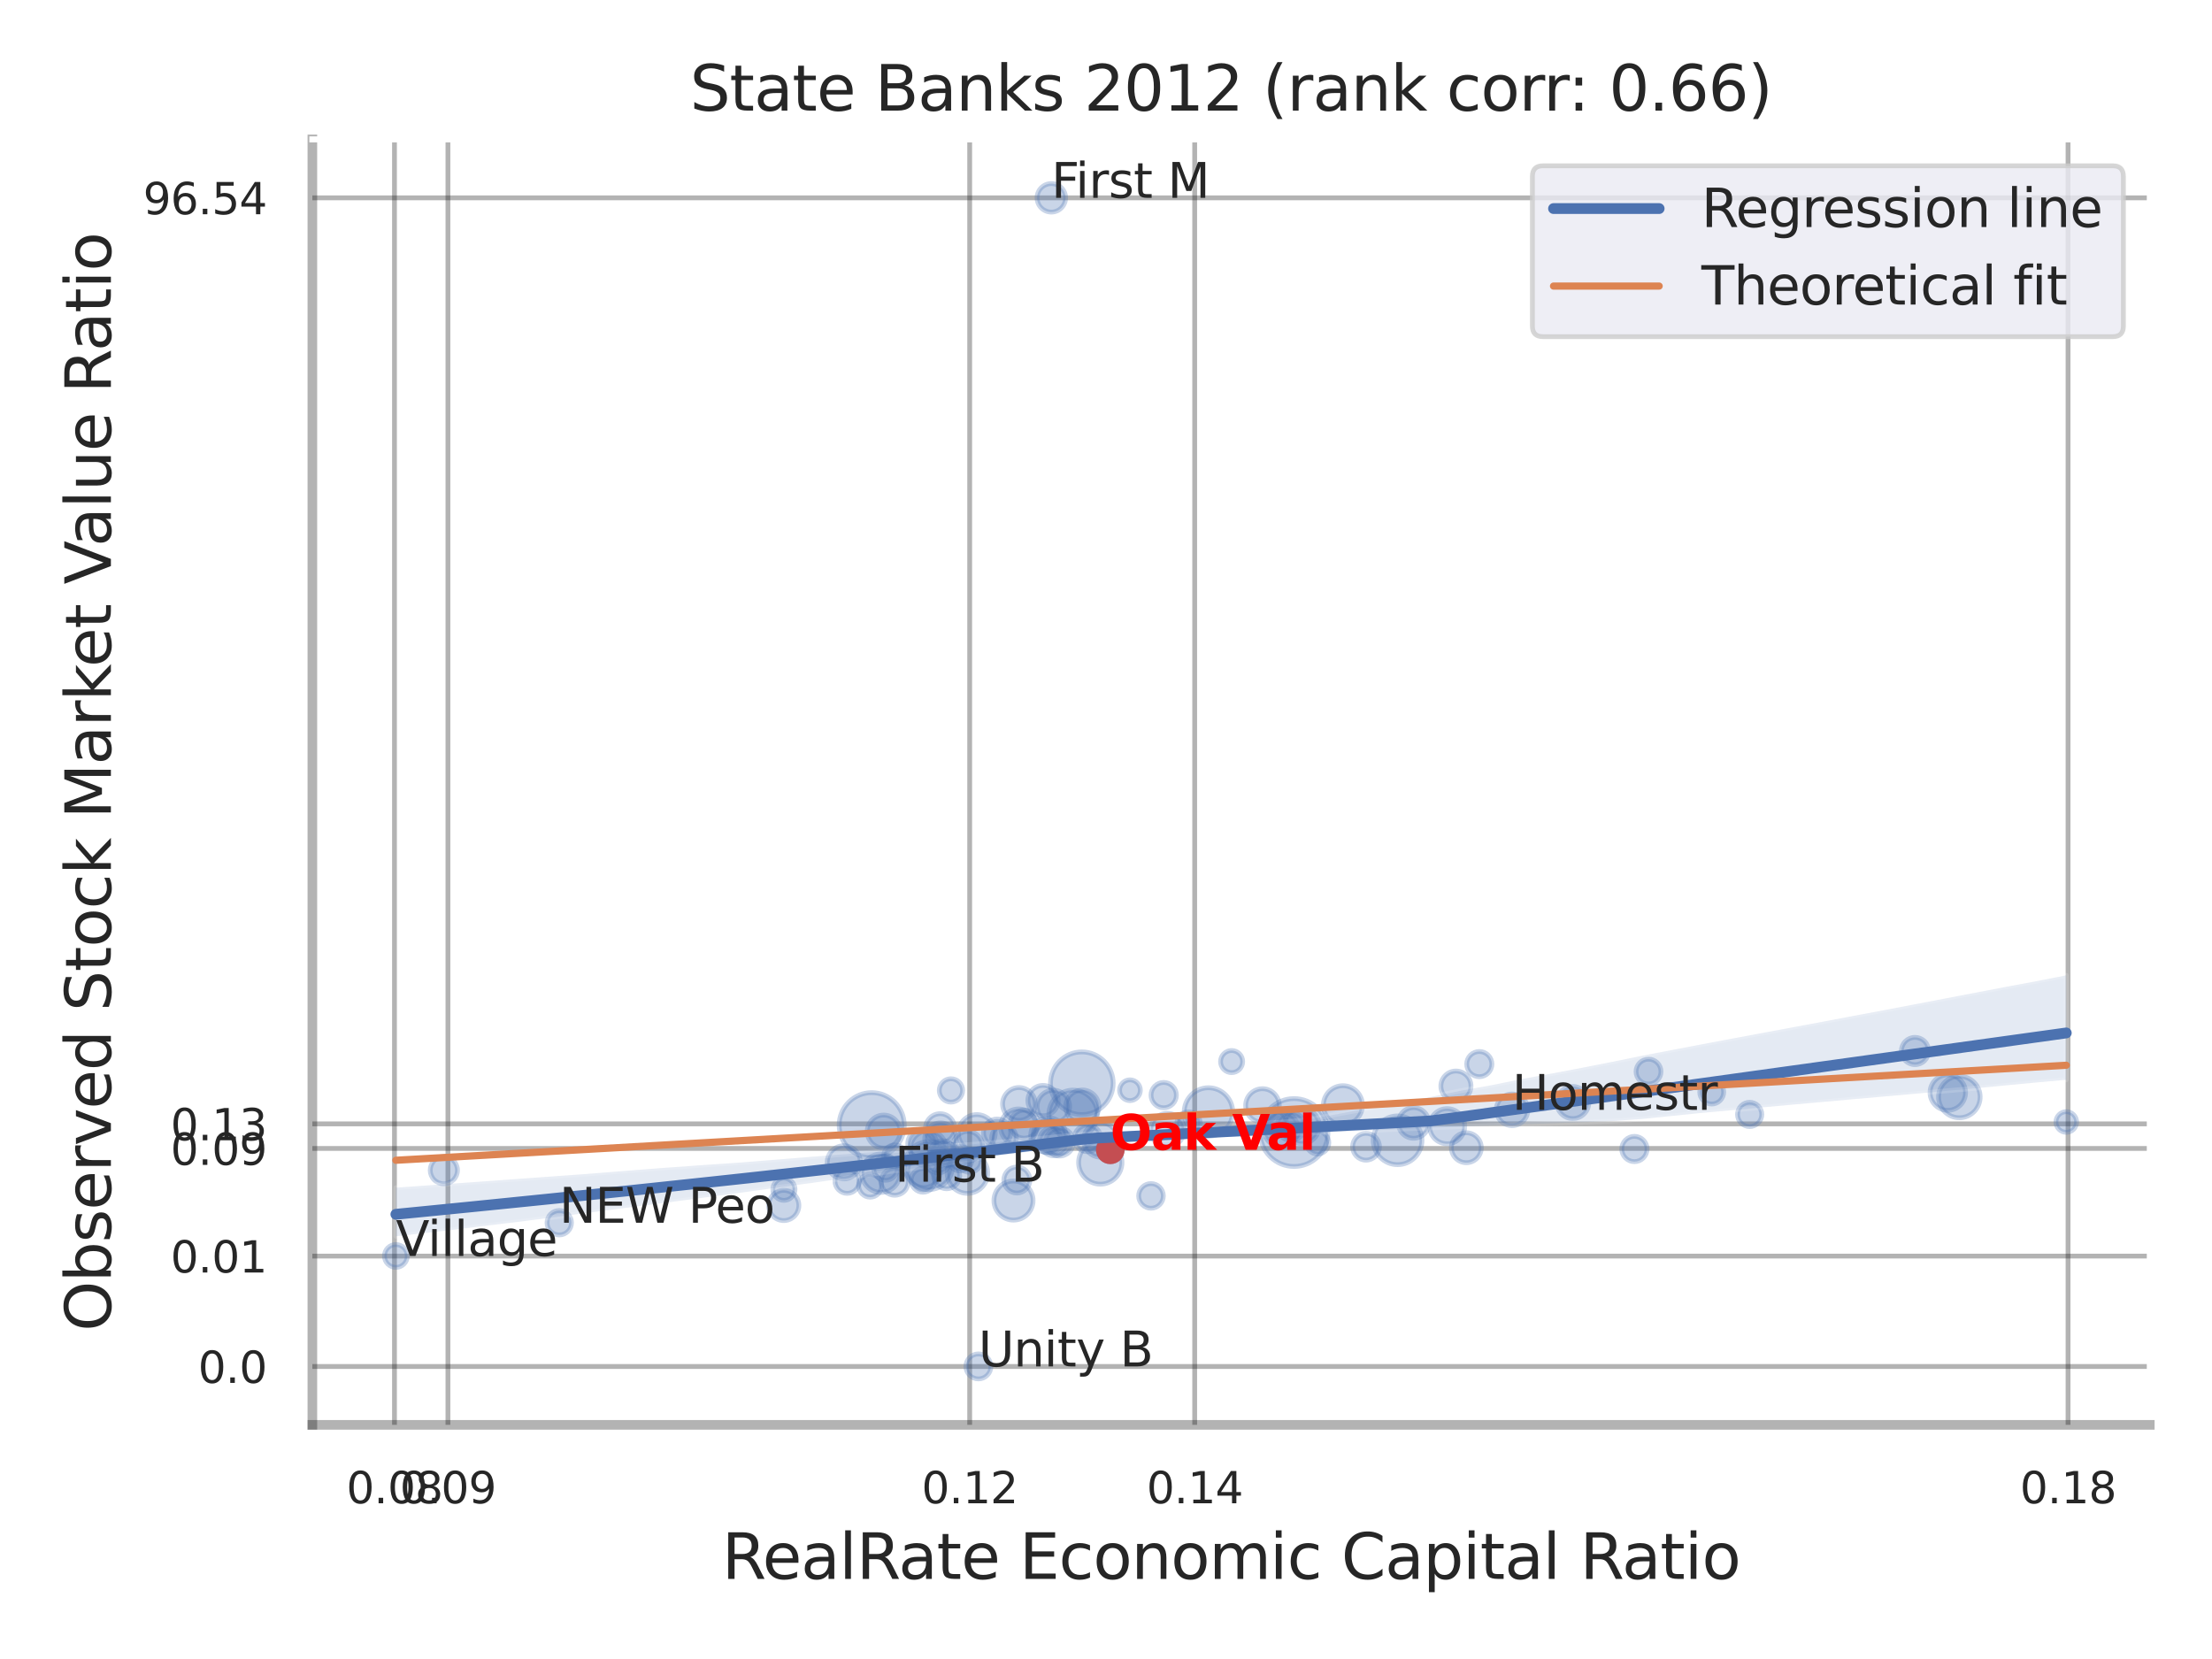
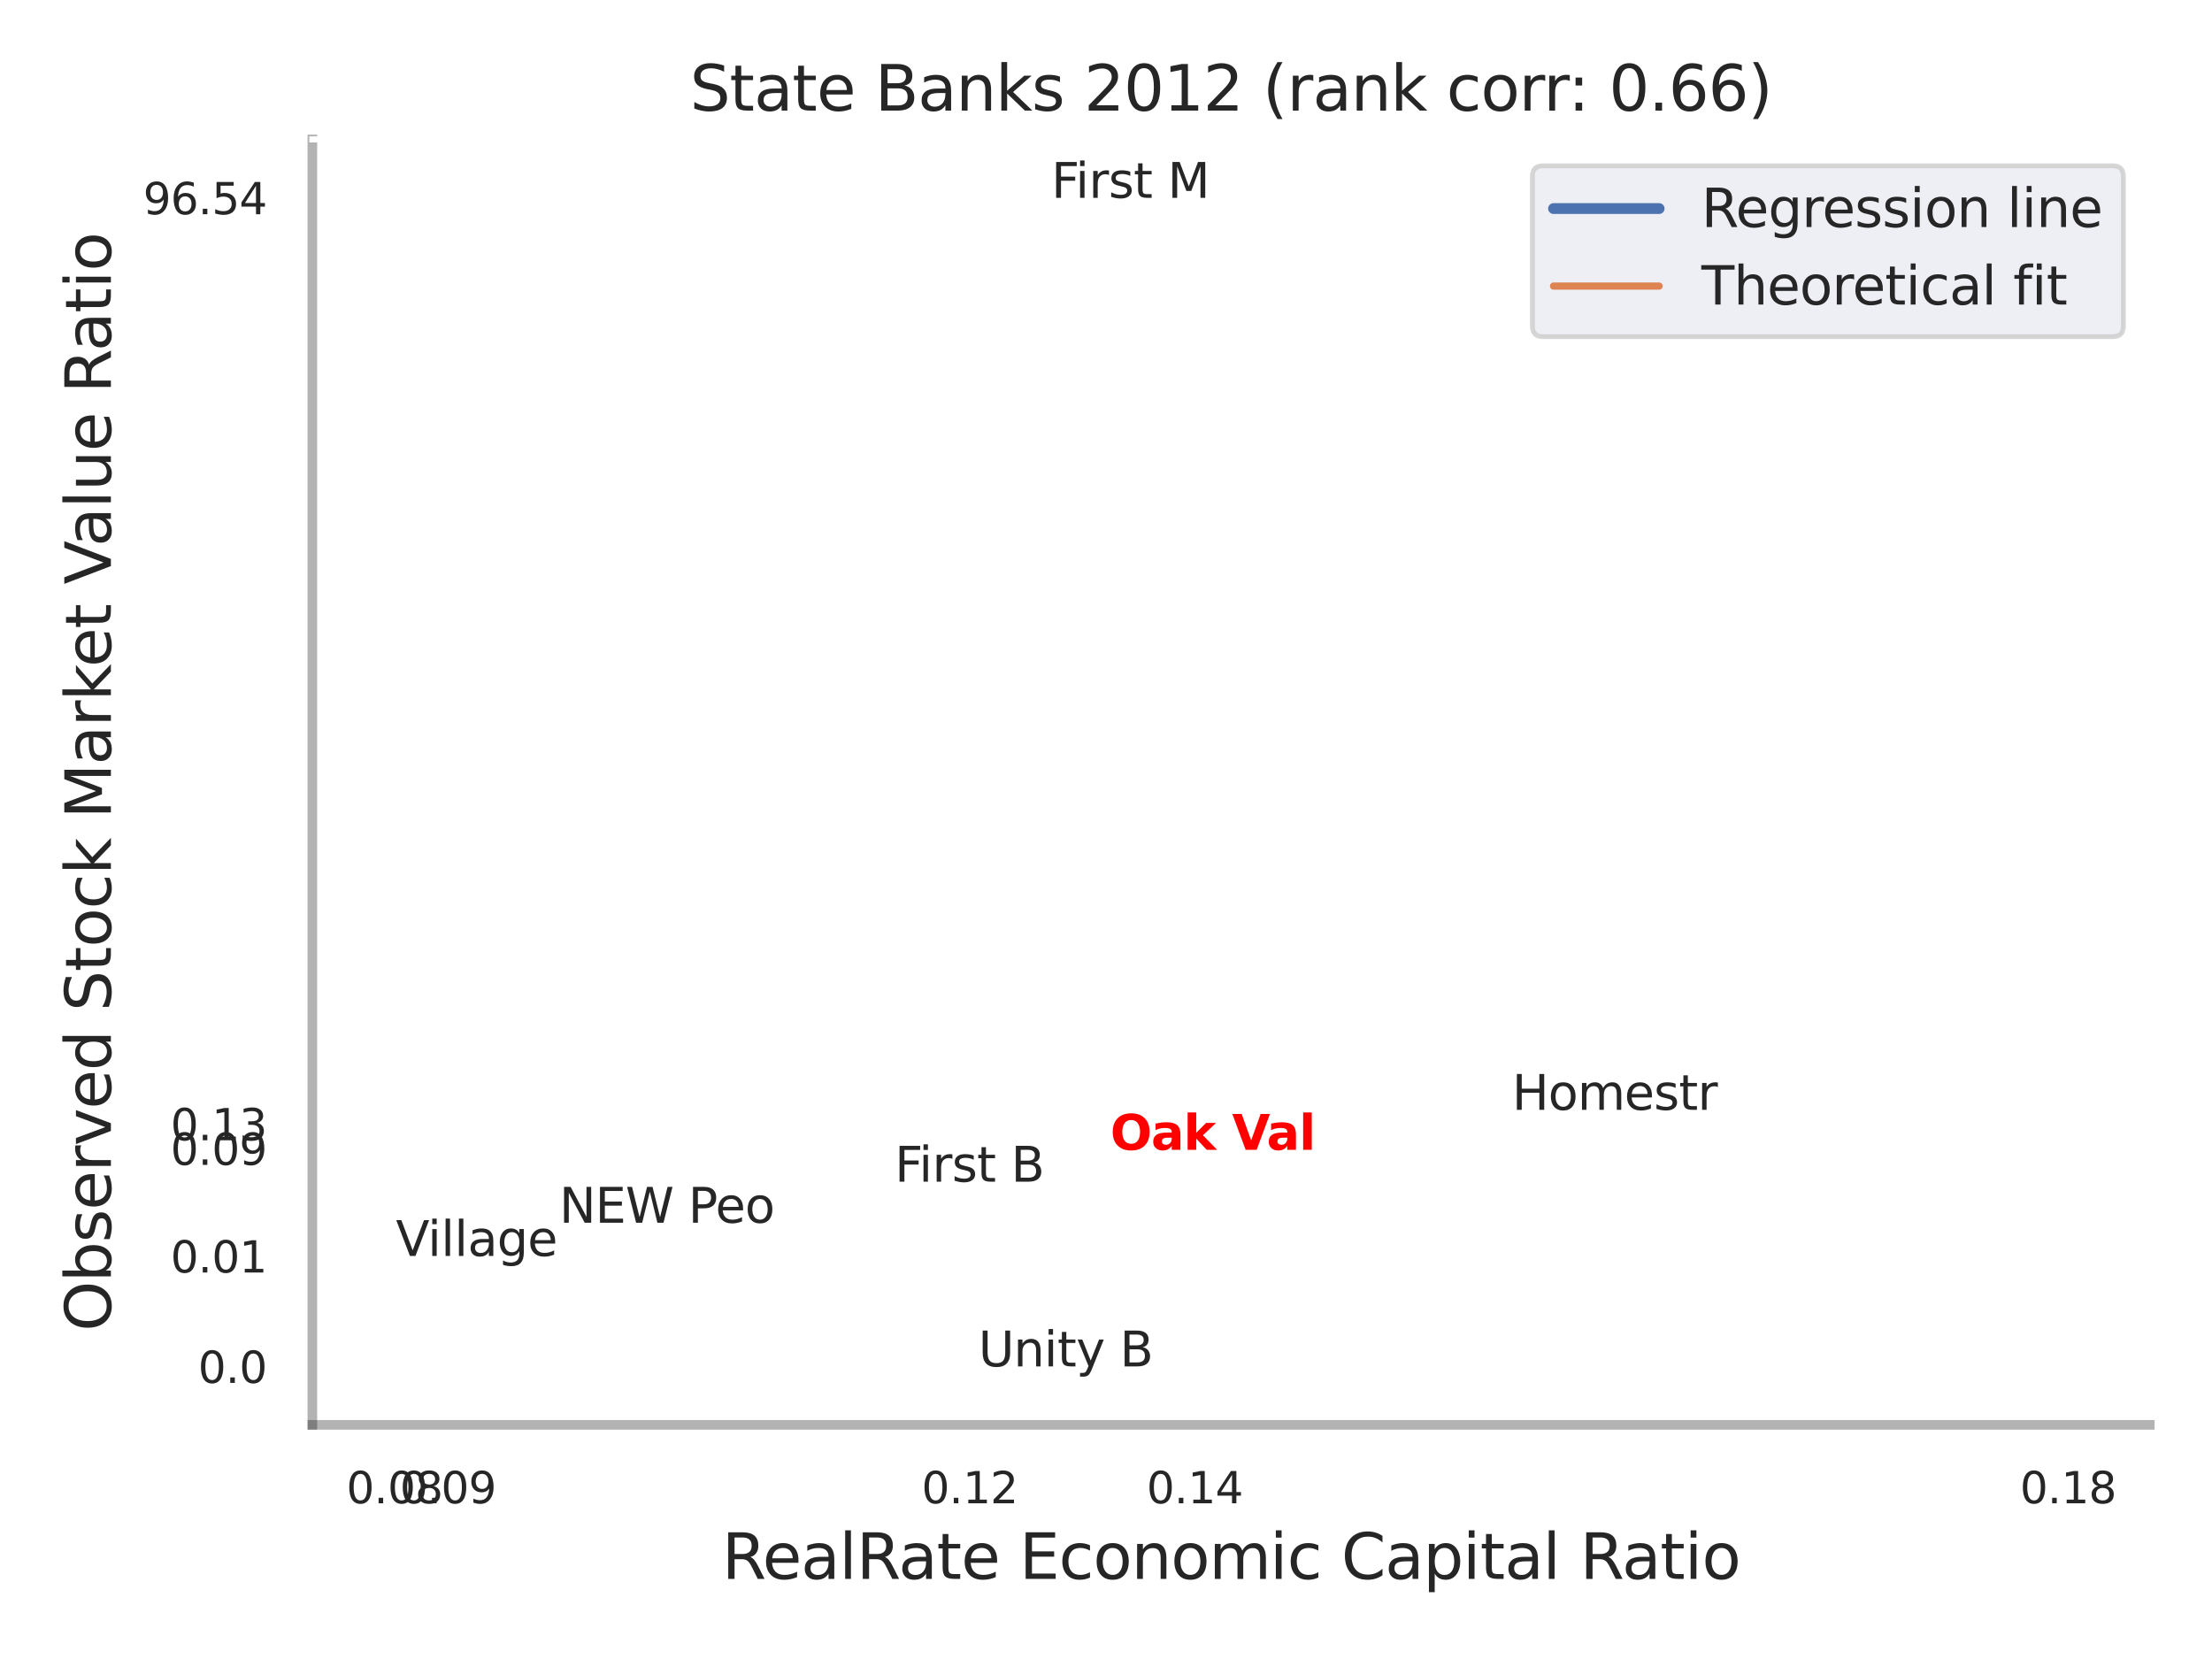
<svg xmlns="http://www.w3.org/2000/svg" xmlns:xlink="http://www.w3.org/1999/xlink" width="460.8pt" height="345.6pt" viewBox="0 0 460.8 345.6" version="1.1">
  <defs>
    <style type="text/css">*{stroke-linejoin: round; stroke-linecap: butt}</style>
  </defs>
  <g id="figure_1">
    <g id="patch_1">
      <path d="M 0 345.6  L 460.8 345.6  L 460.8 0  L 0 0  z " style="fill: #ffffff" />
    </g>
    <g id="axes_1">
      <g id="patch_2">
        <path d="M 65.07 296.82  L 447.84 296.82  L 447.84 29.04  L 65.07 29.04  z " style="fill: #ffffff" />
      </g>
      <g id="matplotlib.axis_1">
        <g id="xtick_1">
          <g id="line2d_1">
-             <path d="M 82.177 296.82  L 82.177 29.04  " clip-path="url(#pd3f59350f1)" style="fill: none; stroke: #000000; stroke-opacity: 0.3; stroke-linecap: round" />
-           </g>
+             </g>
          <g id="text_1">
            <g style="fill: #262626" transform="translate(72.158 313.159) scale(0.09 -0.09)">
              <defs>
                <path id="DejaVuSans-30" d="M 2034 4250  Q 1547 4250 1301 3770  Q 1056 3291 1056 2328  Q 1056 1369 1301 889  Q 1547 409 2034 409  Q 2525 409 2770 889  Q 3016 1369 3016 2328  Q 3016 3291 2770 3770  Q 2525 4250 2034 4250  z M 2034 4750  Q 2819 4750 3233 4129  Q 3647 3509 3647 2328  Q 3647 1150 3233 529  Q 2819 -91 2034 -91  Q 1250 -91 836 529  Q 422 1150 422 2328  Q 422 3509 836 4129  Q 1250 4750 2034 4750  z " transform="scale(0.016)" />
                <path id="DejaVuSans-2e" d="M 684 794  L 1344 794  L 1344 0  L 684 0  L 684 794  z " transform="scale(0.016)" />
                <path id="DejaVuSans-38" d="M 2034 2216  Q 1584 2216 1326 1975  Q 1069 1734 1069 1313  Q 1069 891 1326 650  Q 1584 409 2034 409  Q 2484 409 2743 651  Q 3003 894 3003 1313  Q 3003 1734 2745 1975  Q 2488 2216 2034 2216  z M 1403 2484  Q 997 2584 770 2862  Q 544 3141 544 3541  Q 544 4100 942 4425  Q 1341 4750 2034 4750  Q 2731 4750 3128 4425  Q 3525 4100 3525 3541  Q 3525 3141 3298 2862  Q 3072 2584 2669 2484  Q 3125 2378 3379 2068  Q 3634 1759 3634 1313  Q 3634 634 3220 271  Q 2806 -91 2034 -91  Q 1263 -91 848 271  Q 434 634 434 1313  Q 434 1759 690 2068  Q 947 2378 1403 2484  z M 1172 3481  Q 1172 3119 1398 2916  Q 1625 2713 2034 2713  Q 2441 2713 2670 2916  Q 2900 3119 2900 3481  Q 2900 3844 2670 4047  Q 2441 4250 2034 4250  Q 1625 4250 1398 4047  Q 1172 3844 1172 3481  z " transform="scale(0.016)" />
              </defs>
              <use xlink:href="#DejaVuSans-30" />
              <use xlink:href="#DejaVuSans-2e" x="63.623" />
              <use xlink:href="#DejaVuSans-30" x="95.41" />
              <use xlink:href="#DejaVuSans-38" x="159.033" />
            </g>
          </g>
        </g>
        <g id="xtick_2">
          <g id="line2d_2">
            <path d="M 93.311 296.82  L 93.311 29.04  " clip-path="url(#pd3f59350f1)" style="fill: none; stroke: #000000; stroke-opacity: 0.3; stroke-linecap: round" />
          </g>
          <g id="text_2">
            <g style="fill: #262626" transform="translate(83.291 313.159) scale(0.09 -0.09)">
              <defs>
                <path id="DejaVuSans-39" d="M 703 97  L 703 672  Q 941 559 1184 500  Q 1428 441 1663 441  Q 2288 441 2617 861  Q 2947 1281 2994 2138  Q 2813 1869 2534 1725  Q 2256 1581 1919 1581  Q 1219 1581 811 2004  Q 403 2428 403 3163  Q 403 3881 828 4315  Q 1253 4750 1959 4750  Q 2769 4750 3195 4129  Q 3622 3509 3622 2328  Q 3622 1225 3098 567  Q 2575 -91 1691 -91  Q 1453 -91 1209 -44  Q 966 3 703 97  z M 1959 2075  Q 2384 2075 2632 2365  Q 2881 2656 2881 3163  Q 2881 3666 2632 3958  Q 2384 4250 1959 4250  Q 1534 4250 1286 3958  Q 1038 3666 1038 3163  Q 1038 2656 1286 2365  Q 1534 2075 1959 2075  z " transform="scale(0.016)" />
              </defs>
              <use xlink:href="#DejaVuSans-30" />
              <use xlink:href="#DejaVuSans-2e" x="63.623" />
              <use xlink:href="#DejaVuSans-30" x="95.41" />
              <use xlink:href="#DejaVuSans-39" x="159.033" />
            </g>
          </g>
        </g>
        <g id="xtick_3">
          <g id="line2d_3">
            <path d="M 202.002 296.82  L 202.002 29.04  " clip-path="url(#pd3f59350f1)" style="fill: none; stroke: #000000; stroke-opacity: 0.3; stroke-linecap: round" />
          </g>
          <g id="text_3">
            <g style="fill: #262626" transform="translate(191.983 313.159) scale(0.09 -0.09)">
              <defs>
                <path id="DejaVuSans-31" d="M 794 531  L 1825 531  L 1825 4091  L 703 3866  L 703 4441  L 1819 4666  L 2450 4666  L 2450 531  L 3481 531  L 3481 0  L 794 0  L 794 531  z " transform="scale(0.016)" />
                <path id="DejaVuSans-32" d="M 1228 531  L 3431 531  L 3431 0  L 469 0  L 469 531  Q 828 903 1448 1529  Q 2069 2156 2228 2338  Q 2531 2678 2651 2914  Q 2772 3150 2772 3378  Q 2772 3750 2511 3984  Q 2250 4219 1831 4219  Q 1534 4219 1204 4116  Q 875 4013 500 3803  L 500 4441  Q 881 4594 1212 4672  Q 1544 4750 1819 4750  Q 2544 4750 2975 4387  Q 3406 4025 3406 3419  Q 3406 3131 3298 2873  Q 3191 2616 2906 2266  Q 2828 2175 2409 1742  Q 1991 1309 1228 531  z " transform="scale(0.016)" />
              </defs>
              <use xlink:href="#DejaVuSans-30" />
              <use xlink:href="#DejaVuSans-2e" x="63.623" />
              <use xlink:href="#DejaVuSans-31" x="95.41" />
              <use xlink:href="#DejaVuSans-32" x="159.033" />
            </g>
          </g>
        </g>
        <g id="xtick_4">
          <g id="line2d_4">
            <path d="M 248.876 296.82  L 248.876 29.04  " clip-path="url(#pd3f59350f1)" style="fill: none; stroke: #000000; stroke-opacity: 0.3; stroke-linecap: round" />
          </g>
          <g id="text_4">
            <g style="fill: #262626" transform="translate(238.857 313.159) scale(0.09 -0.09)">
              <defs>
                <path id="DejaVuSans-34" d="M 2419 4116  L 825 1625  L 2419 1625  L 2419 4116  z M 2253 4666  L 3047 4666  L 3047 1625  L 3713 1625  L 3713 1100  L 3047 1100  L 3047 0  L 2419 0  L 2419 1100  L 313 1100  L 313 1709  L 2253 4666  z " transform="scale(0.016)" />
              </defs>
              <use xlink:href="#DejaVuSans-30" />
              <use xlink:href="#DejaVuSans-2e" x="63.623" />
              <use xlink:href="#DejaVuSans-31" x="95.41" />
              <use xlink:href="#DejaVuSans-34" x="159.033" />
            </g>
          </g>
        </g>
        <g id="xtick_5">
          <g id="line2d_5">
            <path d="M 430.813 296.82  L 430.813 29.04  " clip-path="url(#pd3f59350f1)" style="fill: none; stroke: #000000; stroke-opacity: 0.3; stroke-linecap: round" />
          </g>
          <g id="text_5">
            <g style="fill: #262626" transform="translate(420.793 313.159) scale(0.09 -0.09)">
              <use xlink:href="#DejaVuSans-30" />
              <use xlink:href="#DejaVuSans-2e" x="63.623" />
              <use xlink:href="#DejaVuSans-31" x="95.41" />
              <use xlink:href="#DejaVuSans-38" x="159.033" />
            </g>
          </g>
        </g>
        <g id="text_6">
          <g style="fill: #262626" transform="translate(150.401 328.908) scale(0.13 -0.13)">
            <defs>
              <path id="DejaVuSans-52" d="M 2841 2188  Q 3044 2119 3236 1894  Q 3428 1669 3622 1275  L 4263 0  L 3584 0  L 2988 1197  Q 2756 1666 2539 1819  Q 2322 1972 1947 1972  L 1259 1972  L 1259 0  L 628 0  L 628 4666  L 2053 4666  Q 2853 4666 3247 4331  Q 3641 3997 3641 3322  Q 3641 2881 3436 2590  Q 3231 2300 2841 2188  z M 1259 4147  L 1259 2491  L 2053 2491  Q 2509 2491 2742 2702  Q 2975 2913 2975 3322  Q 2975 3731 2742 3939  Q 2509 4147 2053 4147  L 1259 4147  z " transform="scale(0.016)" />
              <path id="DejaVuSans-65" d="M 3597 1894  L 3597 1613  L 953 1613  Q 991 1019 1311 708  Q 1631 397 2203 397  Q 2534 397 2845 478  Q 3156 559 3463 722  L 3463 178  Q 3153 47 2828 -22  Q 2503 -91 2169 -91  Q 1331 -91 842 396  Q 353 884 353 1716  Q 353 2575 817 3079  Q 1281 3584 2069 3584  Q 2775 3584 3186 3129  Q 3597 2675 3597 1894  z M 3022 2063  Q 3016 2534 2758 2815  Q 2500 3097 2075 3097  Q 1594 3097 1305 2825  Q 1016 2553 972 2059  L 3022 2063  z " transform="scale(0.016)" />
              <path id="DejaVuSans-61" d="M 2194 1759  Q 1497 1759 1228 1600  Q 959 1441 959 1056  Q 959 750 1161 570  Q 1363 391 1709 391  Q 2188 391 2477 730  Q 2766 1069 2766 1631  L 2766 1759  L 2194 1759  z M 3341 1997  L 3341 0  L 2766 0  L 2766 531  Q 2569 213 2275 61  Q 1981 -91 1556 -91  Q 1019 -91 701 211  Q 384 513 384 1019  Q 384 1609 779 1909  Q 1175 2209 1959 2209  L 2766 2209  L 2766 2266  Q 2766 2663 2505 2880  Q 2244 3097 1772 3097  Q 1472 3097 1187 3025  Q 903 2953 641 2809  L 641 3341  Q 956 3463 1253 3523  Q 1550 3584 1831 3584  Q 2591 3584 2966 3190  Q 3341 2797 3341 1997  z " transform="scale(0.016)" />
              <path id="DejaVuSans-6c" d="M 603 4863  L 1178 4863  L 1178 0  L 603 0  L 603 4863  z " transform="scale(0.016)" />
              <path id="DejaVuSans-74" d="M 1172 4494  L 1172 3500  L 2356 3500  L 2356 3053  L 1172 3053  L 1172 1153  Q 1172 725 1289 603  Q 1406 481 1766 481  L 2356 481  L 2356 0  L 1766 0  Q 1100 0 847 248  Q 594 497 594 1153  L 594 3053  L 172 3053  L 172 3500  L 594 3500  L 594 4494  L 1172 4494  z " transform="scale(0.016)" />
              <path id="DejaVuSans-20" transform="scale(0.016)" />
              <path id="DejaVuSans-45" d="M 628 4666  L 3578 4666  L 3578 4134  L 1259 4134  L 1259 2753  L 3481 2753  L 3481 2222  L 1259 2222  L 1259 531  L 3634 531  L 3634 0  L 628 0  L 628 4666  z " transform="scale(0.016)" />
              <path id="DejaVuSans-63" d="M 3122 3366  L 3122 2828  Q 2878 2963 2633 3030  Q 2388 3097 2138 3097  Q 1578 3097 1268 2742  Q 959 2388 959 1747  Q 959 1106 1268 751  Q 1578 397 2138 397  Q 2388 397 2633 464  Q 2878 531 3122 666  L 3122 134  Q 2881 22 2623 -34  Q 2366 -91 2075 -91  Q 1284 -91 818 406  Q 353 903 353 1747  Q 353 2603 823 3093  Q 1294 3584 2113 3584  Q 2378 3584 2631 3529  Q 2884 3475 3122 3366  z " transform="scale(0.016)" />
              <path id="DejaVuSans-6f" d="M 1959 3097  Q 1497 3097 1228 2736  Q 959 2375 959 1747  Q 959 1119 1226 758  Q 1494 397 1959 397  Q 2419 397 2687 759  Q 2956 1122 2956 1747  Q 2956 2369 2687 2733  Q 2419 3097 1959 3097  z M 1959 3584  Q 2709 3584 3137 3096  Q 3566 2609 3566 1747  Q 3566 888 3137 398  Q 2709 -91 1959 -91  Q 1206 -91 779 398  Q 353 888 353 1747  Q 353 2609 779 3096  Q 1206 3584 1959 3584  z " transform="scale(0.016)" />
              <path id="DejaVuSans-6e" d="M 3513 2113  L 3513 0  L 2938 0  L 2938 2094  Q 2938 2591 2744 2837  Q 2550 3084 2163 3084  Q 1697 3084 1428 2787  Q 1159 2491 1159 1978  L 1159 0  L 581 0  L 581 3500  L 1159 3500  L 1159 2956  Q 1366 3272 1645 3428  Q 1925 3584 2291 3584  Q 2894 3584 3203 3211  Q 3513 2838 3513 2113  z " transform="scale(0.016)" />
              <path id="DejaVuSans-6d" d="M 3328 2828  Q 3544 3216 3844 3400  Q 4144 3584 4550 3584  Q 5097 3584 5394 3201  Q 5691 2819 5691 2113  L 5691 0  L 5113 0  L 5113 2094  Q 5113 2597 4934 2840  Q 4756 3084 4391 3084  Q 3944 3084 3684 2787  Q 3425 2491 3425 1978  L 3425 0  L 2847 0  L 2847 2094  Q 2847 2600 2669 2842  Q 2491 3084 2119 3084  Q 1678 3084 1418 2786  Q 1159 2488 1159 1978  L 1159 0  L 581 0  L 581 3500  L 1159 3500  L 1159 2956  Q 1356 3278 1631 3431  Q 1906 3584 2284 3584  Q 2666 3584 2933 3390  Q 3200 3197 3328 2828  z " transform="scale(0.016)" />
              <path id="DejaVuSans-69" d="M 603 3500  L 1178 3500  L 1178 0  L 603 0  L 603 3500  z M 603 4863  L 1178 4863  L 1178 4134  L 603 4134  L 603 4863  z " transform="scale(0.016)" />
              <path id="DejaVuSans-43" d="M 4122 4306  L 4122 3641  Q 3803 3938 3442 4084  Q 3081 4231 2675 4231  Q 1875 4231 1450 3742  Q 1025 3253 1025 2328  Q 1025 1406 1450 917  Q 1875 428 2675 428  Q 3081 428 3442 575  Q 3803 722 4122 1019  L 4122 359  Q 3791 134 3420 21  Q 3050 -91 2638 -91  Q 1578 -91 968 557  Q 359 1206 359 2328  Q 359 3453 968 4101  Q 1578 4750 2638 4750  Q 3056 4750 3426 4639  Q 3797 4528 4122 4306  z " transform="scale(0.016)" />
              <path id="DejaVuSans-70" d="M 1159 525  L 1159 -1331  L 581 -1331  L 581 3500  L 1159 3500  L 1159 2969  Q 1341 3281 1617 3432  Q 1894 3584 2278 3584  Q 2916 3584 3314 3078  Q 3713 2572 3713 1747  Q 3713 922 3314 415  Q 2916 -91 2278 -91  Q 1894 -91 1617 61  Q 1341 213 1159 525  z M 3116 1747  Q 3116 2381 2855 2742  Q 2594 3103 2138 3103  Q 1681 3103 1420 2742  Q 1159 2381 1159 1747  Q 1159 1113 1420 752  Q 1681 391 2138 391  Q 2594 391 2855 752  Q 3116 1113 3116 1747  z " transform="scale(0.016)" />
            </defs>
            <use xlink:href="#DejaVuSans-52" />
            <use xlink:href="#DejaVuSans-65" x="64.982" />
            <use xlink:href="#DejaVuSans-61" x="126.506" />
            <use xlink:href="#DejaVuSans-6c" x="187.785" />
            <use xlink:href="#DejaVuSans-52" x="215.568" />
            <use xlink:href="#DejaVuSans-61" x="282.801" />
            <use xlink:href="#DejaVuSans-74" x="344.08" />
            <use xlink:href="#DejaVuSans-65" x="383.289" />
            <use xlink:href="#DejaVuSans-20" x="444.812" />
            <use xlink:href="#DejaVuSans-45" x="476.6" />
            <use xlink:href="#DejaVuSans-63" x="539.783" />
            <use xlink:href="#DejaVuSans-6f" x="594.764" />
            <use xlink:href="#DejaVuSans-6e" x="655.945" />
            <use xlink:href="#DejaVuSans-6f" x="719.324" />
            <use xlink:href="#DejaVuSans-6d" x="780.506" />
            <use xlink:href="#DejaVuSans-69" x="877.918" />
            <use xlink:href="#DejaVuSans-63" x="905.701" />
            <use xlink:href="#DejaVuSans-20" x="960.682" />
            <use xlink:href="#DejaVuSans-43" x="992.469" />
            <use xlink:href="#DejaVuSans-61" x="1062.293" />
            <use xlink:href="#DejaVuSans-70" x="1123.572" />
            <use xlink:href="#DejaVuSans-69" x="1187.049" />
            <use xlink:href="#DejaVuSans-74" x="1214.832" />
            <use xlink:href="#DejaVuSans-61" x="1254.041" />
            <use xlink:href="#DejaVuSans-6c" x="1315.32" />
            <use xlink:href="#DejaVuSans-20" x="1343.104" />
            <use xlink:href="#DejaVuSans-52" x="1374.891" />
            <use xlink:href="#DejaVuSans-61" x="1442.123" />
            <use xlink:href="#DejaVuSans-74" x="1503.402" />
            <use xlink:href="#DejaVuSans-69" x="1542.611" />
            <use xlink:href="#DejaVuSans-6f" x="1570.395" />
          </g>
        </g>
      </g>
      <g id="matplotlib.axis_2">
        <g id="ytick_1">
          <g id="line2d_6">
            <path d="M 65.07 284.663  L 447.84 284.663  " clip-path="url(#pd3f59350f1)" style="fill: none; stroke: #000000; stroke-opacity: 0.3; stroke-linecap: round" />
          </g>
          <g id="text_7">
            <g style="fill: #262626" transform="translate(41.257 288.082) scale(0.09 -0.09)">
              <use xlink:href="#DejaVuSans-30" />
              <use xlink:href="#DejaVuSans-2e" x="63.623" />
              <use xlink:href="#DejaVuSans-30" x="95.41" />
            </g>
          </g>
        </g>
        <g id="ytick_2">
          <g id="line2d_7">
            <path d="M 65.07 261.668  L 447.84 261.668  " clip-path="url(#pd3f59350f1)" style="fill: none; stroke: #000000; stroke-opacity: 0.3; stroke-linecap: round" />
          </g>
          <g id="text_8">
            <g style="fill: #262626" transform="translate(35.531 265.088) scale(0.09 -0.09)">
              <use xlink:href="#DejaVuSans-30" />
              <use xlink:href="#DejaVuSans-2e" x="63.623" />
              <use xlink:href="#DejaVuSans-30" x="95.41" />
              <use xlink:href="#DejaVuSans-31" x="159.033" />
            </g>
          </g>
        </g>
        <g id="ytick_3">
          <g id="line2d_8">
            <path d="M 65.07 239.244  L 447.84 239.244  " clip-path="url(#pd3f59350f1)" style="fill: none; stroke: #000000; stroke-opacity: 0.3; stroke-linecap: round" />
          </g>
          <g id="text_9">
            <g style="fill: #262626" transform="translate(35.531 242.664) scale(0.09 -0.09)">
              <use xlink:href="#DejaVuSans-30" />
              <use xlink:href="#DejaVuSans-2e" x="63.623" />
              <use xlink:href="#DejaVuSans-30" x="95.41" />
              <use xlink:href="#DejaVuSans-39" x="159.033" />
            </g>
          </g>
        </g>
        <g id="ytick_4">
          <g id="line2d_9">
            <path d="M 65.07 234.122  L 447.84 234.122  " clip-path="url(#pd3f59350f1)" style="fill: none; stroke: #000000; stroke-opacity: 0.3; stroke-linecap: round" />
          </g>
          <g id="text_10">
            <g style="fill: #262626" transform="translate(35.531 237.541) scale(0.09 -0.09)">
              <defs>
                <path id="DejaVuSans-33" d="M 2597 2516  Q 3050 2419 3304 2112  Q 3559 1806 3559 1356  Q 3559 666 3084 287  Q 2609 -91 1734 -91  Q 1441 -91 1130 -33  Q 819 25 488 141  L 488 750  Q 750 597 1062 519  Q 1375 441 1716 441  Q 2309 441 2620 675  Q 2931 909 2931 1356  Q 2931 1769 2642 2001  Q 2353 2234 1838 2234  L 1294 2234  L 1294 2753  L 1863 2753  Q 2328 2753 2575 2939  Q 2822 3125 2822 3475  Q 2822 3834 2567 4026  Q 2313 4219 1838 4219  Q 1578 4219 1281 4162  Q 984 4106 628 3988  L 628 4550  Q 988 4650 1302 4700  Q 1616 4750 1894 4750  Q 2613 4750 3031 4423  Q 3450 4097 3450 3541  Q 3450 3153 3228 2886  Q 3006 2619 2597 2516  z " transform="scale(0.016)" />
              </defs>
              <use xlink:href="#DejaVuSans-30" />
              <use xlink:href="#DejaVuSans-2e" x="63.623" />
              <use xlink:href="#DejaVuSans-31" x="95.41" />
              <use xlink:href="#DejaVuSans-33" x="159.033" />
            </g>
          </g>
        </g>
        <g id="ytick_5">
          <g id="line2d_10">
            <path d="M 65.07 41.212  L 447.84 41.212  " clip-path="url(#pd3f59350f1)" style="fill: none; stroke: #000000; stroke-opacity: 0.3; stroke-linecap: round" />
          </g>
          <g id="text_11">
            <g style="fill: #262626" transform="translate(29.805 44.631) scale(0.09 -0.09)">
              <defs>
                <path id="DejaVuSans-36" d="M 2113 2584  Q 1688 2584 1439 2293  Q 1191 2003 1191 1497  Q 1191 994 1439 701  Q 1688 409 2113 409  Q 2538 409 2786 701  Q 3034 994 3034 1497  Q 3034 2003 2786 2293  Q 2538 2584 2113 2584  z M 3366 4563  L 3366 3988  Q 3128 4100 2886 4159  Q 2644 4219 2406 4219  Q 1781 4219 1451 3797  Q 1122 3375 1075 2522  Q 1259 2794 1537 2939  Q 1816 3084 2150 3084  Q 2853 3084 3261 2657  Q 3669 2231 3669 1497  Q 3669 778 3244 343  Q 2819 -91 2113 -91  Q 1303 -91 875 529  Q 447 1150 447 2328  Q 447 3434 972 4092  Q 1497 4750 2381 4750  Q 2619 4750 2861 4703  Q 3103 4656 3366 4563  z " transform="scale(0.016)" />
                <path id="DejaVuSans-35" d="M 691 4666  L 3169 4666  L 3169 4134  L 1269 4134  L 1269 2991  Q 1406 3038 1543 3061  Q 1681 3084 1819 3084  Q 2600 3084 3056 2656  Q 3513 2228 3513 1497  Q 3513 744 3044 326  Q 2575 -91 1722 -91  Q 1428 -91 1123 -41  Q 819 9 494 109  L 494 744  Q 775 591 1075 516  Q 1375 441 1709 441  Q 2250 441 2565 725  Q 2881 1009 2881 1497  Q 2881 1984 2565 2268  Q 2250 2553 1709 2553  Q 1456 2553 1204 2497  Q 953 2441 691 2322  L 691 4666  z " transform="scale(0.016)" />
              </defs>
              <use xlink:href="#DejaVuSans-39" />
              <use xlink:href="#DejaVuSans-36" x="63.623" />
              <use xlink:href="#DejaVuSans-2e" x="127.246" />
              <use xlink:href="#DejaVuSans-35" x="159.033" />
              <use xlink:href="#DejaVuSans-34" x="222.656" />
            </g>
          </g>
        </g>
        <g id="ytick_6" />
        <g id="ytick_7" />
        <g id="ytick_8" />
        <g id="ytick_9" />
        <g id="text_12">
          <g style="fill: #262626" transform="translate(23.101 277.332) rotate(-90) scale(0.13 -0.13)">
            <defs>
              <path id="DejaVuSans-4f" d="M 2522 4238  Q 1834 4238 1429 3725  Q 1025 3213 1025 2328  Q 1025 1447 1429 934  Q 1834 422 2522 422  Q 3209 422 3611 934  Q 4013 1447 4013 2328  Q 4013 3213 3611 3725  Q 3209 4238 2522 4238  z M 2522 4750  Q 3503 4750 4090 4092  Q 4678 3434 4678 2328  Q 4678 1225 4090 567  Q 3503 -91 2522 -91  Q 1538 -91 948 565  Q 359 1222 359 2328  Q 359 3434 948 4092  Q 1538 4750 2522 4750  z " transform="scale(0.016)" />
              <path id="DejaVuSans-62" d="M 3116 1747  Q 3116 2381 2855 2742  Q 2594 3103 2138 3103  Q 1681 3103 1420 2742  Q 1159 2381 1159 1747  Q 1159 1113 1420 752  Q 1681 391 2138 391  Q 2594 391 2855 752  Q 3116 1113 3116 1747  z M 1159 2969  Q 1341 3281 1617 3432  Q 1894 3584 2278 3584  Q 2916 3584 3314 3078  Q 3713 2572 3713 1747  Q 3713 922 3314 415  Q 2916 -91 2278 -91  Q 1894 -91 1617 61  Q 1341 213 1159 525  L 1159 0  L 581 0  L 581 4863  L 1159 4863  L 1159 2969  z " transform="scale(0.016)" />
              <path id="DejaVuSans-73" d="M 2834 3397  L 2834 2853  Q 2591 2978 2328 3040  Q 2066 3103 1784 3103  Q 1356 3103 1142 2972  Q 928 2841 928 2578  Q 928 2378 1081 2264  Q 1234 2150 1697 2047  L 1894 2003  Q 2506 1872 2764 1633  Q 3022 1394 3022 966  Q 3022 478 2636 193  Q 2250 -91 1575 -91  Q 1294 -91 989 -36  Q 684 19 347 128  L 347 722  Q 666 556 975 473  Q 1284 391 1588 391  Q 1994 391 2212 530  Q 2431 669 2431 922  Q 2431 1156 2273 1281  Q 2116 1406 1581 1522  L 1381 1569  Q 847 1681 609 1914  Q 372 2147 372 2553  Q 372 3047 722 3315  Q 1072 3584 1716 3584  Q 2034 3584 2315 3537  Q 2597 3491 2834 3397  z " transform="scale(0.016)" />
              <path id="DejaVuSans-72" d="M 2631 2963  Q 2534 3019 2420 3045  Q 2306 3072 2169 3072  Q 1681 3072 1420 2755  Q 1159 2438 1159 1844  L 1159 0  L 581 0  L 581 3500  L 1159 3500  L 1159 2956  Q 1341 3275 1631 3429  Q 1922 3584 2338 3584  Q 2397 3584 2469 3576  Q 2541 3569 2628 3553  L 2631 2963  z " transform="scale(0.016)" />
              <path id="DejaVuSans-76" d="M 191 3500  L 800 3500  L 1894 563  L 2988 3500  L 3597 3500  L 2284 0  L 1503 0  L 191 3500  z " transform="scale(0.016)" />
              <path id="DejaVuSans-64" d="M 2906 2969  L 2906 4863  L 3481 4863  L 3481 0  L 2906 0  L 2906 525  Q 2725 213 2448 61  Q 2172 -91 1784 -91  Q 1150 -91 751 415  Q 353 922 353 1747  Q 353 2572 751 3078  Q 1150 3584 1784 3584  Q 2172 3584 2448 3432  Q 2725 3281 2906 2969  z M 947 1747  Q 947 1113 1208 752  Q 1469 391 1925 391  Q 2381 391 2643 752  Q 2906 1113 2906 1747  Q 2906 2381 2643 2742  Q 2381 3103 1925 3103  Q 1469 3103 1208 2742  Q 947 2381 947 1747  z " transform="scale(0.016)" />
              <path id="DejaVuSans-53" d="M 3425 4513  L 3425 3897  Q 3066 4069 2747 4153  Q 2428 4238 2131 4238  Q 1616 4238 1336 4038  Q 1056 3838 1056 3469  Q 1056 3159 1242 3001  Q 1428 2844 1947 2747  L 2328 2669  Q 3034 2534 3370 2195  Q 3706 1856 3706 1288  Q 3706 609 3251 259  Q 2797 -91 1919 -91  Q 1588 -91 1214 -16  Q 841 59 441 206  L 441 856  Q 825 641 1194 531  Q 1563 422 1919 422  Q 2459 422 2753 634  Q 3047 847 3047 1241  Q 3047 1584 2836 1778  Q 2625 1972 2144 2069  L 1759 2144  Q 1053 2284 737 2584  Q 422 2884 422 3419  Q 422 4038 858 4394  Q 1294 4750 2059 4750  Q 2388 4750 2728 4690  Q 3069 4631 3425 4513  z " transform="scale(0.016)" />
              <path id="DejaVuSans-6b" d="M 581 4863  L 1159 4863  L 1159 1991  L 2875 3500  L 3609 3500  L 1753 1863  L 3688 0  L 2938 0  L 1159 1709  L 1159 0  L 581 0  L 581 4863  z " transform="scale(0.016)" />
              <path id="DejaVuSans-4d" d="M 628 4666  L 1569 4666  L 2759 1491  L 3956 4666  L 4897 4666  L 4897 0  L 4281 0  L 4281 4097  L 3078 897  L 2444 897  L 1241 4097  L 1241 0  L 628 0  L 628 4666  z " transform="scale(0.016)" />
              <path id="DejaVuSans-56" d="M 1831 0  L 50 4666  L 709 4666  L 2188 738  L 3669 4666  L 4325 4666  L 2547 0  L 1831 0  z " transform="scale(0.016)" />
              <path id="DejaVuSans-75" d="M 544 1381  L 544 3500  L 1119 3500  L 1119 1403  Q 1119 906 1312 657  Q 1506 409 1894 409  Q 2359 409 2629 706  Q 2900 1003 2900 1516  L 2900 3500  L 3475 3500  L 3475 0  L 2900 0  L 2900 538  Q 2691 219 2414 64  Q 2138 -91 1772 -91  Q 1169 -91 856 284  Q 544 659 544 1381  z M 1991 3584  L 1991 3584  z " transform="scale(0.016)" />
            </defs>
            <use xlink:href="#DejaVuSans-4f" />
            <use xlink:href="#DejaVuSans-62" x="78.711" />
            <use xlink:href="#DejaVuSans-73" x="142.188" />
            <use xlink:href="#DejaVuSans-65" x="194.287" />
            <use xlink:href="#DejaVuSans-72" x="255.811" />
            <use xlink:href="#DejaVuSans-76" x="296.924" />
            <use xlink:href="#DejaVuSans-65" x="356.104" />
            <use xlink:href="#DejaVuSans-64" x="417.627" />
            <use xlink:href="#DejaVuSans-20" x="481.104" />
            <use xlink:href="#DejaVuSans-53" x="512.891" />
            <use xlink:href="#DejaVuSans-74" x="576.367" />
            <use xlink:href="#DejaVuSans-6f" x="615.576" />
            <use xlink:href="#DejaVuSans-63" x="676.758" />
            <use xlink:href="#DejaVuSans-6b" x="731.738" />
            <use xlink:href="#DejaVuSans-20" x="789.648" />
            <use xlink:href="#DejaVuSans-4d" x="821.436" />
            <use xlink:href="#DejaVuSans-61" x="907.715" />
            <use xlink:href="#DejaVuSans-72" x="968.994" />
            <use xlink:href="#DejaVuSans-6b" x="1010.107" />
            <use xlink:href="#DejaVuSans-65" x="1064.393" />
            <use xlink:href="#DejaVuSans-74" x="1125.916" />
            <use xlink:href="#DejaVuSans-20" x="1165.125" />
            <use xlink:href="#DejaVuSans-56" x="1196.912" />
            <use xlink:href="#DejaVuSans-61" x="1257.57" />
            <use xlink:href="#DejaVuSans-6c" x="1318.85" />
            <use xlink:href="#DejaVuSans-75" x="1346.633" />
            <use xlink:href="#DejaVuSans-65" x="1410.012" />
            <use xlink:href="#DejaVuSans-20" x="1471.535" />
            <use xlink:href="#DejaVuSans-52" x="1503.322" />
            <use xlink:href="#DejaVuSans-61" x="1570.555" />
            <use xlink:href="#DejaVuSans-74" x="1631.834" />
            <use xlink:href="#DejaVuSans-69" x="1671.043" />
            <use xlink:href="#DejaVuSans-6f" x="1698.826" />
          </g>
        </g>
      </g>
      <g id="PathCollection_1">
        <path d="M 291.144 242.618  C 292.49 242.618 293.781 242.083 294.732 241.131  C 295.684 240.18 296.219 238.889 296.219 237.543  C 296.219 236.197 295.684 234.905 294.732 233.954  C 293.781 233.002 292.49 232.467 291.144 232.467  C 289.797 232.467 288.506 233.002 287.555 233.954  C 286.603 234.905 286.068 236.197 286.068 237.543  C 286.068 238.889 286.603 240.18 287.555 241.131  C 288.506 242.083 289.797 242.618 291.144 242.618  z " clip-path="url(#pd3f59350f1)" style="fill: #4c72b0; fill-opacity: 0.3; stroke: #4c72b0; stroke-opacity: 0.3" />
        <path d="M 223.542 237.164  C 224.877 237.164 226.158 236.634 227.103 235.689  C 228.047 234.745 228.578 233.464 228.578 232.128  C 228.578 230.792 228.047 229.511 227.103 228.567  C 226.158 227.622 224.877 227.092 223.542 227.092  C 222.206 227.092 220.925 227.622 219.98 228.567  C 219.036 229.511 218.505 230.792 218.505 232.128  C 218.505 233.464 219.036 234.745 219.98 235.689  C 220.925 236.634 222.206 237.164 223.542 237.164  z " clip-path="url(#pd3f59350f1)" style="fill: #4c72b0; fill-opacity: 0.3; stroke: #4c72b0; stroke-opacity: 0.3" />
        <path d="M 301.463 238.271  C 302.433 238.271 303.364 237.885 304.05 237.199  C 304.737 236.513 305.122 235.582 305.122 234.611  C 305.122 233.641 304.737 232.71 304.05 232.024  C 303.364 231.338 302.433 230.952 301.463 230.952  C 300.493 230.952 299.562 231.338 298.876 232.024  C 298.189 232.71 297.804 233.641 297.804 234.611  C 297.804 235.582 298.189 236.513 298.876 237.199  C 299.562 237.885 300.493 238.271 301.463 238.271  z " clip-path="url(#pd3f59350f1)" style="fill: #4c72b0; fill-opacity: 0.3; stroke: #4c72b0; stroke-opacity: 0.3" />
        <path d="M 269.573 242.998  C 271.448 242.998 273.247 242.253 274.573 240.927  C 275.899 239.601 276.644 237.802 276.644 235.927  C 276.644 234.052 275.899 232.253 274.573 230.927  C 273.247 229.601 271.448 228.856 269.573 228.856  C 267.698 228.856 265.899 229.601 264.573 230.927  C 263.247 232.253 262.502 234.052 262.502 235.927  C 262.502 237.802 263.247 239.601 264.573 240.927  C 265.899 242.253 267.698 242.998 269.573 242.998  z " clip-path="url(#pd3f59350f1)" style="fill: #4c72b0; fill-opacity: 0.3; stroke: #4c72b0; stroke-opacity: 0.3" />
        <path d="M 225.365 232.188  C 227.097 232.188 228.757 231.5 229.982 230.276  C 231.206 229.052 231.894 227.391 231.894 225.659  C 231.894 223.928 231.206 222.267 229.982 221.043  C 228.757 219.818 227.097 219.13 225.365 219.13  C 223.634 219.13 221.973 219.818 220.748 221.043  C 219.524 222.267 218.836 223.928 218.836 225.659  C 218.836 227.391 219.524 229.052 220.748 230.276  C 221.973 231.5 223.634 232.188 225.365 232.188  z " clip-path="url(#pd3f59350f1)" style="fill: #4c72b0; fill-opacity: 0.3; stroke: #4c72b0; stroke-opacity: 0.3" />
        <path d="M 181.593 241.172  C 183.391 241.172 185.116 240.458 186.387 239.186  C 187.658 237.915 188.373 236.19 188.373 234.392  C 188.373 232.594 187.658 230.87 186.387 229.598  C 185.116 228.327 183.391 227.613 181.593 227.613  C 179.795 227.613 178.07 228.327 176.799 229.598  C 175.528 230.87 174.813 232.594 174.813 234.392  C 174.813 236.19 175.528 237.915 176.799 239.186  C 178.07 240.458 179.795 241.172 181.593 241.172  z " clip-path="url(#pd3f59350f1)" style="fill: #4c72b0; fill-opacity: 0.3; stroke: #4c72b0; stroke-opacity: 0.3" />
        <path d="M 294.477 237.118  C 295.323 237.118 296.134 236.782 296.733 236.184  C 297.331 235.585 297.667 234.774 297.667 233.927  C 297.667 233.081 297.331 232.27 296.733 231.671  C 296.134 231.073 295.323 230.737 294.477 230.737  C 293.63 230.737 292.819 231.073 292.221 231.671  C 291.622 232.27 291.286 233.081 291.286 233.927  C 291.286 234.774 291.622 235.585 292.221 236.184  C 292.819 236.782 293.63 237.118 294.477 237.118  z " clip-path="url(#pd3f59350f1)" style="fill: #4c72b0; fill-opacity: 0.3; stroke: #4c72b0; stroke-opacity: 0.3" />
        <path d="M 243.185 238.922  C 244.112 238.922 245.001 238.554 245.656 237.898  C 246.312 237.243 246.68 236.354 246.68 235.427  C 246.68 234.5 246.312 233.611 245.656 232.956  C 245.001 232.3 244.112 231.932 243.185 231.932  C 242.258 231.932 241.369 232.3 240.714 232.956  C 240.058 233.611 239.69 234.5 239.69 235.427  C 239.69 236.354 240.058 237.243 240.714 237.898  C 241.369 238.554 242.258 238.922 243.185 238.922  z " clip-path="url(#pd3f59350f1)" style="fill: #4c72b0; fill-opacity: 0.3; stroke: #4c72b0; stroke-opacity: 0.3" />
        <path d="M 262.994 233.804  C 263.924 233.804 264.815 233.435 265.472 232.778  C 266.129 232.12 266.498 231.229 266.498 230.3  C 266.498 229.371 266.129 228.48 265.472 227.822  C 264.815 227.165 263.924 226.796 262.994 226.796  C 262.065 226.796 261.174 227.165 260.517 227.822  C 259.86 228.48 259.491 229.371 259.491 230.3  C 259.491 231.229 259.86 232.12 260.517 232.778  C 261.174 233.435 262.065 233.804 262.994 233.804  z " clip-path="url(#pd3f59350f1)" style="fill: #4c72b0; fill-opacity: 0.3; stroke: #4c72b0; stroke-opacity: 0.3" />
        <path d="M 195.932 240.484  C 196.803 240.484 197.639 240.138 198.255 239.523  C 198.87 238.907 199.216 238.071 199.216 237.2  C 199.216 236.329 198.87 235.494 198.255 234.878  C 197.639 234.262 196.803 233.916 195.932 233.916  C 195.061 233.916 194.226 234.262 193.61 234.878  C 192.994 235.494 192.648 236.329 192.648 237.2  C 192.648 238.071 192.994 238.907 193.61 239.523  C 194.226 240.138 195.061 240.484 195.932 240.484  z " clip-path="url(#pd3f59350f1)" style="fill: #4c72b0; fill-opacity: 0.3; stroke: #4c72b0; stroke-opacity: 0.3" />
        <path d="M 219.011 44.179  C 219.798 44.179 220.553 43.866 221.109 43.31  C 221.666 42.754 221.978 41.999 221.978 41.212  C 221.978 40.425 221.666 39.67 221.109 39.114  C 220.553 38.557 219.798 38.245 219.011 38.245  C 218.224 38.245 217.469 38.557 216.913 39.114  C 216.356 39.67 216.044 40.425 216.044 41.212  C 216.044 41.999 216.356 42.754 216.913 43.31  C 217.469 43.866 218.224 44.179 219.011 44.179  z " clip-path="url(#pd3f59350f1)" style="fill: #4c72b0; fill-opacity: 0.3; stroke: #4c72b0; stroke-opacity: 0.3" />
        <path d="M 184.093 239.155  C 185.004 239.155 185.877 238.793 186.52 238.15  C 187.164 237.506 187.526 236.633 187.526 235.722  C 187.526 234.812 187.164 233.939 186.52 233.295  C 185.877 232.652 185.004 232.29 184.093 232.29  C 183.183 232.29 182.31 232.652 181.666 233.295  C 181.023 233.939 180.661 234.812 180.661 235.722  C 180.661 236.633 181.023 237.506 181.666 238.15  C 182.31 238.793 183.183 239.155 184.093 239.155  z " clip-path="url(#pd3f59350f1)" style="fill: #4c72b0; fill-opacity: 0.3; stroke: #4c72b0; stroke-opacity: 0.3" />
        <path d="M 201.605 241.828  C 202.418 241.828 203.199 241.505 203.774 240.929  C 204.349 240.354 204.672 239.574 204.672 238.761  C 204.672 237.948 204.349 237.167 203.774 236.592  C 203.199 236.017 202.418 235.694 201.605 235.694  C 200.792 235.694 200.012 236.017 199.437 236.592  C 198.861 237.167 198.538 237.948 198.538 238.761  C 198.538 239.574 198.861 240.354 199.437 240.929  C 200.012 241.505 200.792 241.828 201.605 241.828  z " clip-path="url(#pd3f59350f1)" style="fill: #4c72b0; fill-opacity: 0.3; stroke: #4c72b0; stroke-opacity: 0.3" />
        <path d="M 198.099 229.588  C 198.744 229.588 199.363 229.332 199.819 228.876  C 200.275 228.42 200.531 227.801 200.531 227.156  C 200.531 226.511 200.275 225.892 199.819 225.436  C 199.363 224.98 198.744 224.724 198.099 224.724  C 197.454 224.724 196.835 224.98 196.379 225.436  C 195.923 225.892 195.667 226.511 195.667 227.156  C 195.667 227.801 195.923 228.42 196.379 228.876  C 196.835 229.332 197.454 229.588 198.099 229.588  z " clip-path="url(#pd3f59350f1)" style="fill: #4c72b0; fill-opacity: 0.3; stroke: #4c72b0; stroke-opacity: 0.3" />
        <path d="M 226.56 239.926  C 227.297 239.926 228.003 239.634 228.524 239.113  C 229.044 238.593 229.337 237.886 229.337 237.15  C 229.337 236.413 229.044 235.707 228.524 235.186  C 228.003 234.666 227.297 234.373 226.56 234.373  C 225.824 234.373 225.118 234.666 224.597 235.186  C 224.076 235.707 223.784 236.413 223.784 237.15  C 223.784 237.886 224.076 238.593 224.597 239.113  C 225.118 239.634 225.824 239.926 226.56 239.926  z " clip-path="url(#pd3f59350f1)" style="fill: #4c72b0; fill-opacity: 0.3; stroke: #4c72b0; stroke-opacity: 0.3" />
        <path d="M 327.64 233.019  C 328.526 233.019 329.376 232.667 330.002 232.041  C 330.629 231.415 330.981 230.565 330.981 229.679  C 330.981 228.793 330.629 227.943 330.002 227.317  C 329.376 226.69 328.526 226.338 327.64 226.338  C 326.754 226.338 325.904 226.69 325.278 227.317  C 324.651 227.943 324.299 228.793 324.299 229.679  C 324.299 230.565 324.651 231.415 325.278 232.041  C 325.904 232.667 326.754 233.019 327.64 233.019  z " clip-path="url(#pd3f59350f1)" style="fill: #4c72b0; fill-opacity: 0.3; stroke: #4c72b0; stroke-opacity: 0.3" />
        <path d="M 256.568 223.447  C 257.179 223.447 257.765 223.204 258.197 222.772  C 258.629 222.34 258.871 221.755 258.871 221.144  C 258.871 220.533 258.629 219.947 258.197 219.515  C 257.765 219.083 257.179 218.841 256.568 218.841  C 255.958 218.841 255.372 219.083 254.94 219.515  C 254.508 219.947 254.265 220.533 254.265 221.144  C 254.265 221.755 254.508 222.34 254.94 222.772  C 255.372 223.204 255.958 223.447 256.568 223.447  z " clip-path="url(#pd3f59350f1)" style="fill: #4c72b0; fill-opacity: 0.3; stroke: #4c72b0; stroke-opacity: 0.3" />
        <path d="M 266.851 238.853  C 267.804 238.853 268.719 238.475 269.393 237.801  C 270.066 237.127 270.445 236.213 270.445 235.26  C 270.445 234.307 270.066 233.392 269.393 232.719  C 268.719 232.045 267.804 231.666 266.851 231.666  C 265.898 231.666 264.984 232.045 264.31 232.719  C 263.636 233.392 263.258 234.307 263.258 235.26  C 263.258 236.213 263.636 237.127 264.31 237.801  C 264.984 238.475 265.898 238.853 266.851 238.853  z " clip-path="url(#pd3f59350f1)" style="fill: #4c72b0; fill-opacity: 0.3; stroke: #4c72b0; stroke-opacity: 0.3" />
        <path d="M 308.166 224.299  C 308.862 224.299 309.53 224.022 310.022 223.53  C 310.515 223.037 310.791 222.369 310.791 221.673  C 310.791 220.977 310.515 220.309 310.022 219.816  C 309.53 219.324 308.862 219.047 308.166 219.047  C 307.469 219.047 306.801 219.324 306.309 219.816  C 305.816 220.309 305.54 220.977 305.54 221.673  C 305.54 222.369 305.816 223.037 306.309 223.53  C 306.801 224.022 307.469 224.299 308.166 224.299  z " clip-path="url(#pd3f59350f1)" style="fill: #4c72b0; fill-opacity: 0.3; stroke: #4c72b0; stroke-opacity: 0.3" />
        <path d="M 271.181 238.225  C 272.15 238.225 273.079 237.84 273.764 237.155  C 274.449 236.471 274.834 235.541 274.834 234.573  C 274.834 233.604 274.449 232.675 273.764 231.99  C 273.079 231.305 272.15 230.92 271.181 230.92  C 270.213 230.92 269.284 231.305 268.599 231.99  C 267.914 232.675 267.529 233.604 267.529 234.573  C 267.529 235.541 267.914 236.471 268.599 237.155  C 269.284 237.84 270.213 238.225 271.181 238.225  z " clip-path="url(#pd3f59350f1)" style="fill: #4c72b0; fill-opacity: 0.3; stroke: #4c72b0; stroke-opacity: 0.3" />
        <path d="M 181.27 249.395  C 181.904 249.395 182.512 249.143 182.96 248.695  C 183.408 248.247 183.66 247.639 183.66 247.005  C 183.66 246.371 183.408 245.763 182.96 245.315  C 182.512 244.867 181.904 244.615 181.27 244.615  C 180.636 244.615 180.029 244.867 179.58 245.315  C 179.132 245.763 178.88 246.371 178.88 247.005  C 178.88 247.639 179.132 248.247 179.58 248.695  C 180.029 249.143 180.636 249.395 181.27 249.395  z " clip-path="url(#pd3f59350f1)" style="fill: #4c72b0; fill-opacity: 0.3; stroke: #4c72b0; stroke-opacity: 0.3" />
        <path d="M 219.429 233.888  C 220.328 233.888 221.19 233.531 221.826 232.895  C 222.462 232.26 222.819 231.397 222.819 230.498  C 222.819 229.599 222.462 228.737 221.826 228.101  C 221.19 227.465 220.328 227.108 219.429 227.108  C 218.53 227.108 217.668 227.465 217.032 228.101  C 216.396 228.737 216.039 229.599 216.039 230.498  C 216.039 231.397 216.396 232.26 217.032 232.895  C 217.668 233.531 218.53 233.888 219.429 233.888  z " clip-path="url(#pd3f59350f1)" style="fill: #4c72b0; fill-opacity: 0.3; stroke: #4c72b0; stroke-opacity: 0.3" />
        <path d="M 197.207 247.639  C 197.929 247.639 198.622 247.352 199.132 246.841  C 199.643 246.331 199.93 245.638 199.93 244.916  C 199.93 244.194 199.643 243.502 199.132 242.991  C 198.622 242.481 197.929 242.194 197.207 242.194  C 196.485 242.194 195.793 242.481 195.282 242.991  C 194.772 243.502 194.485 244.194 194.485 244.916  C 194.485 245.638 194.772 246.331 195.282 246.841  C 195.793 247.352 196.485 247.639 197.207 247.639  z " clip-path="url(#pd3f59350f1)" style="fill: #4c72b0; fill-opacity: 0.3; stroke: #4c72b0; stroke-opacity: 0.3" />
        <path d="M 186.385 243.095  C 186.994 243.095 187.579 242.853 188.009 242.422  C 188.44 241.991 188.682 241.407 188.682 240.797  C 188.682 240.188 188.44 239.604 188.009 239.173  C 187.579 238.742 186.994 238.5 186.385 238.5  C 185.775 238.5 185.191 238.742 184.76 239.173  C 184.329 239.604 184.087 240.188 184.087 240.797  C 184.087 241.407 184.329 241.991 184.76 242.422  C 185.191 242.853 185.775 243.095 186.385 243.095  z " clip-path="url(#pd3f59350f1)" style="fill: #4c72b0; fill-opacity: 0.3; stroke: #4c72b0; stroke-opacity: 0.3" />
        <path d="M 303.297 229.388  C 304.128 229.388 304.926 229.058 305.514 228.47  C 306.102 227.882 306.432 227.084 306.432 226.253  C 306.432 225.421 306.102 224.624 305.514 224.036  C 304.926 223.448 304.128 223.117 303.297 223.117  C 302.465 223.117 301.668 223.448 301.08 224.036  C 300.492 224.624 300.162 225.421 300.162 226.253  C 300.162 227.084 300.492 227.882 301.08 228.47  C 301.668 229.058 302.465 229.388 303.297 229.388  z " clip-path="url(#pd3f59350f1)" style="fill: #4c72b0; fill-opacity: 0.3; stroke: #4c72b0; stroke-opacity: 0.3" />
        <path d="M 195.846 238.086  C 196.653 238.086 197.427 237.765 197.997 237.195  C 198.568 236.624 198.888 235.85 198.888 235.044  C 198.888 234.237 198.568 233.463 197.997 232.892  C 197.427 232.322 196.653 232.001 195.846 232.001  C 195.039 232.001 194.265 232.322 193.695 232.892  C 193.124 233.463 192.804 234.237 192.804 235.044  C 192.804 235.85 193.124 236.624 193.695 237.195  C 194.265 237.765 195.039 238.086 195.846 238.086  z " clip-path="url(#pd3f59350f1)" style="fill: #4c72b0; fill-opacity: 0.3; stroke: #4c72b0; stroke-opacity: 0.3" />
        <path d="M 212.269 233.39  C 213.175 233.39 214.044 233.03 214.685 232.389  C 215.325 231.749 215.685 230.88 215.685 229.974  C 215.685 229.068 215.325 228.199 214.685 227.559  C 214.044 226.918 213.175 226.558 212.269 226.558  C 211.364 226.558 210.495 226.918 209.854 227.559  C 209.214 228.199 208.854 229.068 208.854 229.974  C 208.854 230.88 209.214 231.749 209.854 232.389  C 210.495 233.03 211.364 233.39 212.269 233.39  z " clip-path="url(#pd3f59350f1)" style="fill: #4c72b0; fill-opacity: 0.3; stroke: #4c72b0; stroke-opacity: 0.3" />
        <path d="M 343.418 225.83  C 344.106 225.83 344.767 225.557 345.254 225.07  C 345.741 224.583 346.014 223.922 346.014 223.234  C 346.014 222.545 345.741 221.885 345.254 221.398  C 344.767 220.911 344.106 220.637 343.418 220.637  C 342.729 220.637 342.068 220.911 341.581 221.398  C 341.094 221.885 340.821 222.545 340.821 223.234  C 340.821 223.922 341.094 224.583 341.581 225.07  C 342.068 225.557 342.729 225.83 343.418 225.83  z " clip-path="url(#pd3f59350f1)" style="fill: #4c72b0; fill-opacity: 0.3; stroke: #4c72b0; stroke-opacity: 0.3" />
        <path d="M 242.421 230.777  C 243.122 230.777 243.794 230.499 244.29 230.003  C 244.785 229.507 245.064 228.835 245.064 228.134  C 245.064 227.434 244.785 226.761 244.29 226.266  C 243.794 225.77 243.122 225.492 242.421 225.492  C 241.72 225.492 241.048 225.77 240.552 226.266  C 240.057 226.761 239.778 227.434 239.778 228.134  C 239.778 228.835 240.057 229.507 240.552 230.003  C 241.048 230.499 241.72 230.777 242.421 230.777  z " clip-path="url(#pd3f59350f1)" style="fill: #4c72b0; fill-opacity: 0.3; stroke: #4c72b0; stroke-opacity: 0.3" />
        <path d="M 218.044 240.06  C 218.801 240.06 219.528 239.759 220.063 239.224  C 220.599 238.689 220.899 237.962 220.899 237.205  C 220.899 236.448 220.599 235.722 220.063 235.186  C 219.528 234.651 218.801 234.35 218.044 234.35  C 217.287 234.35 216.561 234.651 216.025 235.186  C 215.49 235.722 215.189 236.448 215.189 237.205  C 215.189 237.962 215.49 238.689 216.025 239.224  C 216.561 239.759 217.287 240.06 218.044 240.06  z " clip-path="url(#pd3f59350f1)" style="fill: #4c72b0; fill-opacity: 0.3; stroke: #4c72b0; stroke-opacity: 0.3" />
        <path d="M 196.339 242.953  C 197.046 242.953 197.724 242.672 198.225 242.172  C 198.725 241.672 199.006 240.994 199.006 240.287  C 199.006 239.58 198.725 238.901 198.225 238.401  C 197.724 237.901 197.046 237.62 196.339 237.62  C 195.632 237.62 194.953 237.901 194.453 238.401  C 193.953 238.901 193.672 239.58 193.672 240.287  C 193.672 240.994 193.953 241.672 194.453 242.172  C 194.953 242.672 195.632 242.953 196.339 242.953  z " clip-path="url(#pd3f59350f1)" style="fill: #4c72b0; fill-opacity: 0.3; stroke: #4c72b0; stroke-opacity: 0.3" />
        <path d="M 209.149 239.606  C 209.829 239.606 210.481 239.336 210.962 238.855  C 211.443 238.374 211.713 237.722 211.713 237.042  C 211.713 236.362 211.443 235.71 210.962 235.229  C 210.481 234.748 209.829 234.478 209.149 234.478  C 208.469 234.478 207.817 234.748 207.336 235.229  C 206.855 235.71 206.585 236.362 206.585 237.042  C 206.585 237.722 206.855 238.374 207.336 238.855  C 207.817 239.336 208.469 239.606 209.149 239.606  z " clip-path="url(#pd3f59350f1)" style="fill: #4c72b0; fill-opacity: 0.3; stroke: #4c72b0; stroke-opacity: 0.3" />
        <path d="M 207.712 238.78  C 208.463 238.78 209.183 238.482 209.714 237.951  C 210.245 237.419 210.544 236.699 210.544 235.948  C 210.544 235.197 210.245 234.477 209.714 233.946  C 209.183 233.415 208.463 233.116 207.712 233.116  C 206.961 233.116 206.241 233.415 205.71 233.946  C 205.178 234.477 204.88 235.197 204.88 235.948  C 204.88 236.699 205.178 237.419 205.71 237.951  C 206.241 238.482 206.961 238.78 207.712 238.78  z " clip-path="url(#pd3f59350f1)" style="fill: #4c72b0; fill-opacity: 0.3; stroke: #4c72b0; stroke-opacity: 0.3" />
        <path d="M 212.186 238.527  C 213.182 238.527 214.137 238.131 214.841 237.427  C 215.545 236.723 215.941 235.768 215.941 234.773  C 215.941 233.777 215.545 232.822 214.841 232.118  C 214.137 231.414 213.182 231.018 212.186 231.018  C 211.191 231.018 210.236 231.414 209.532 232.118  C 208.828 232.822 208.432 233.777 208.432 234.773  C 208.432 235.768 208.828 236.723 209.532 237.427  C 210.236 238.131 211.191 238.527 212.186 238.527  z " clip-path="url(#pd3f59350f1)" style="fill: #4c72b0; fill-opacity: 0.3; stroke: #4c72b0; stroke-opacity: 0.3" />
        <path d="M 192.289 248.358  C 192.947 248.358 193.577 248.097 194.042 247.632  C 194.507 247.167 194.768 246.537 194.768 245.879  C 194.768 245.222 194.507 244.592 194.042 244.127  C 193.577 243.662 192.947 243.401 192.289 243.401  C 191.632 243.401 191.002 243.662 190.537 244.127  C 190.072 244.592 189.811 245.222 189.811 245.879  C 189.811 246.537 190.072 247.167 190.537 247.632  C 191.002 248.097 191.632 248.358 192.289 248.358  z " clip-path="url(#pd3f59350f1)" style="fill: #4c72b0; fill-opacity: 0.3; stroke: #4c72b0; stroke-opacity: 0.3" />
        <path d="M 203.482 239.877  C 204.502 239.877 205.48 239.472 206.2 238.751  C 206.921 238.03 207.326 237.052 207.326 236.033  C 207.326 235.014 206.921 234.036 206.2 233.315  C 205.48 232.594 204.502 232.189 203.482 232.189  C 202.463 232.189 201.485 232.594 200.764 233.315  C 200.044 234.036 199.639 235.014 199.639 236.033  C 199.639 237.052 200.044 238.03 200.764 238.751  C 201.485 239.472 202.463 239.877 203.482 239.877  z " clip-path="url(#pd3f59350f1)" style="fill: #4c72b0; fill-opacity: 0.3; stroke: #4c72b0; stroke-opacity: 0.3" />
        <path d="M 193.457 247.82  C 194.782 247.82 196.052 247.293 196.989 246.357  C 197.926 245.42 198.452 244.149 198.452 242.825  C 198.452 241.5 197.926 240.229 196.989 239.293  C 196.052 238.356 194.782 237.83 193.457 237.83  C 192.133 237.83 190.862 238.356 189.925 239.293  C 188.989 240.229 188.462 241.5 188.462 242.825  C 188.462 244.149 188.989 245.42 189.925 246.357  C 190.862 247.293 192.133 247.82 193.457 247.82  z " clip-path="url(#pd3f59350f1)" style="fill: #4c72b0; fill-opacity: 0.3; stroke: #4c72b0; stroke-opacity: 0.3" />
        <path d="M 274.456 240.402  C 275.082 240.402 275.682 240.154 276.125 239.711  C 276.567 239.269 276.816 238.669 276.816 238.043  C 276.816 237.417 276.567 236.817 276.125 236.374  C 275.682 235.932 275.082 235.683 274.456 235.683  C 273.83 235.683 273.23 235.932 272.788 236.374  C 272.345 236.817 272.097 237.417 272.097 238.043  C 272.097 238.669 272.345 239.269 272.788 239.711  C 273.23 240.154 273.83 240.402 274.456 240.402  z " clip-path="url(#pd3f59350f1)" style="fill: #4c72b0; fill-opacity: 0.3; stroke: #4c72b0; stroke-opacity: 0.3" />
        <path d="M 398.93 221.78  C 399.683 221.78 400.405 221.481 400.938 220.948  C 401.47 220.416 401.769 219.694 401.769 218.941  C 401.769 218.188 401.47 217.465 400.938 216.933  C 400.405 216.4 399.683 216.101 398.93 216.101  C 398.177 216.101 397.455 216.4 396.922 216.933  C 396.39 217.465 396.091 218.188 396.091 218.941  C 396.091 219.694 396.39 220.416 396.922 220.948  C 397.455 221.481 398.177 221.78 398.93 221.78  z " clip-path="url(#pd3f59350f1)" style="fill: #4c72b0; fill-opacity: 0.3; stroke: #4c72b0; stroke-opacity: 0.3" />
        <path d="M 92.462 246.615  C 93.214 246.615 93.935 246.316 94.467 245.785  C 94.999 245.253 95.298 244.531 95.298 243.779  C 95.298 243.027 94.999 242.305 94.467 241.774  C 93.935 241.242 93.214 240.943 92.462 240.943  C 91.709 240.943 90.988 241.242 90.456 241.774  C 89.924 242.305 89.625 243.027 89.625 243.779  C 89.625 244.531 89.924 245.253 90.456 245.785  C 90.988 246.316 91.709 246.615 92.462 246.615  z " clip-path="url(#pd3f59350f1)" style="fill: #4c72b0; fill-opacity: 0.3; stroke: #4c72b0; stroke-opacity: 0.3" />
        <path d="M 217.28 232.425  C 218.118 232.425 218.921 232.092 219.513 231.5  C 220.105 230.908 220.438 230.105 220.438 229.267  C 220.438 228.43 220.105 227.627 219.513 227.035  C 218.921 226.443 218.118 226.11 217.28 226.11  C 216.443 226.11 215.64 226.443 215.048 227.035  C 214.455 227.627 214.123 228.43 214.123 229.267  C 214.123 230.105 214.455 230.908 215.048 231.5  C 215.64 232.092 216.443 232.425 217.28 232.425  z " clip-path="url(#pd3f59350f1)" style="fill: #4c72b0; fill-opacity: 0.3; stroke: #4c72b0; stroke-opacity: 0.3" />
        <path d="M 195.44 244.349  C 196.103 244.349 196.74 244.086 197.21 243.616  C 197.679 243.147 197.943 242.51 197.943 241.846  C 197.943 241.182 197.679 240.545 197.21 240.076  C 196.74 239.606 196.103 239.343 195.44 239.343  C 194.776 239.343 194.139 239.606 193.669 240.076  C 193.2 240.545 192.936 241.182 192.936 241.846  C 192.936 242.51 193.2 243.147 193.669 243.616  C 194.139 244.086 194.776 244.349 195.44 244.349  z " clip-path="url(#pd3f59350f1)" style="fill: #4c72b0; fill-opacity: 0.3; stroke: #4c72b0; stroke-opacity: 0.3" />
        <path d="M 268.933 237.555  C 269.703 237.555 270.441 237.249 270.985 236.705  C 271.53 236.16 271.836 235.422 271.836 234.652  C 271.836 233.882 271.53 233.144 270.985 232.6  C 270.441 232.055 269.703 231.749 268.933 231.749  C 268.163 231.749 267.424 232.055 266.88 232.6  C 266.336 233.144 266.03 233.882 266.03 234.652  C 266.03 235.422 266.336 236.16 266.88 236.705  C 267.424 237.249 268.163 237.555 268.933 237.555  z " clip-path="url(#pd3f59350f1)" style="fill: #4c72b0; fill-opacity: 0.3; stroke: #4c72b0; stroke-opacity: 0.3" />
        <path d="M 183.505 248.399  C 184.566 248.399 185.582 247.978 186.332 247.228  C 187.082 246.478 187.503 245.461 187.503 244.401  C 187.503 243.341 187.082 242.324 186.332 241.575  C 185.582 240.825 184.566 240.404 183.505 240.404  C 182.445 240.404 181.428 240.825 180.679 241.575  C 179.929 242.324 179.508 243.341 179.508 244.401  C 179.508 245.461 179.929 246.478 180.679 247.228  C 181.428 247.978 182.445 248.399 183.505 248.399  z " clip-path="url(#pd3f59350f1)" style="fill: #4c72b0; fill-opacity: 0.3; stroke: #4c72b0; stroke-opacity: 0.3" />
        <path d="M 211.131 254.17  C 212.212 254.17 213.249 253.74 214.013 252.976  C 214.777 252.212 215.207 251.175 215.207 250.094  C 215.207 249.014 214.777 247.977 214.013 247.213  C 213.249 246.448 212.212 246.019 211.131 246.019  C 210.051 246.019 209.014 246.448 208.25 247.213  C 207.486 247.977 207.056 249.014 207.056 250.094  C 207.056 251.175 207.486 252.212 208.25 252.976  C 209.014 253.74 210.051 254.17 211.131 254.17  z " clip-path="url(#pd3f59350f1)" style="fill: #4c72b0; fill-opacity: 0.3; stroke: #4c72b0; stroke-opacity: 0.3" />
        <path d="M 408.172 232.848  C 409.32 232.848 410.421 232.392 411.233 231.581  C 412.045 230.769 412.501 229.668 412.501 228.52  C 412.501 227.372 412.045 226.271 411.233 225.46  C 410.421 224.648 409.32 224.192 408.172 224.192  C 407.024 224.192 405.923 224.648 405.112 225.46  C 404.3 226.271 403.844 227.372 403.844 228.52  C 403.844 229.668 404.3 230.769 405.112 231.581  C 405.923 232.392 407.024 232.848 408.172 232.848  z " clip-path="url(#pd3f59350f1)" style="fill: #4c72b0; fill-opacity: 0.3; stroke: #4c72b0; stroke-opacity: 0.3" />
        <path d="M 279.754 234.314  C 280.834 234.314 281.869 233.885 282.632 233.121  C 283.396 232.358 283.825 231.323 283.825 230.243  C 283.825 229.164 283.396 228.129 282.632 227.365  C 281.869 226.602 280.834 226.173 279.754 226.173  C 278.675 226.173 277.639 226.602 276.876 227.365  C 276.113 228.129 275.684 229.164 275.684 230.243  C 275.684 231.323 276.113 232.358 276.876 233.121  C 277.639 233.885 278.675 234.314 279.754 234.314  z " clip-path="url(#pd3f59350f1)" style="fill: #4c72b0; fill-opacity: 0.3; stroke: #4c72b0; stroke-opacity: 0.3" />
        <path d="M 176.469 248.594  C 177.14 248.594 177.784 248.327 178.258 247.853  C 178.732 247.378 178.999 246.735 178.999 246.064  C 178.999 245.393 178.732 244.749 178.258 244.275  C 177.784 243.8 177.14 243.534 176.469 243.534  C 175.798 243.534 175.155 243.8 174.68 244.275  C 174.206 244.749 173.939 245.393 173.939 246.064  C 173.939 246.735 174.206 247.378 174.68 247.853  C 175.155 248.327 175.798 248.594 176.469 248.594  z " clip-path="url(#pd3f59350f1)" style="fill: #4c72b0; fill-opacity: 0.3; stroke: #4c72b0; stroke-opacity: 0.3" />
        <path d="M 247.602 236.488  C 248.249 236.488 248.869 236.231 249.326 235.774  C 249.784 235.316 250.04 234.696 250.04 234.05  C 250.04 233.403 249.784 232.783 249.326 232.326  C 248.869 231.869 248.249 231.612 247.602 231.612  C 246.956 231.612 246.336 231.869 245.879 232.326  C 245.421 232.783 245.165 233.403 245.165 234.05  C 245.165 234.696 245.421 235.316 245.879 235.774  C 246.336 236.231 246.956 236.488 247.602 236.488  z " clip-path="url(#pd3f59350f1)" style="fill: #4c72b0; fill-opacity: 0.3; stroke: #4c72b0; stroke-opacity: 0.3" />
        <path d="M 229.3 241.063  C 230.251 241.063 231.163 240.685 231.836 240.012  C 232.508 239.34 232.886 238.427 232.886 237.476  C 232.886 236.525 232.508 235.613 231.836 234.94  C 231.163 234.268 230.251 233.89 229.3 233.89  C 228.349 233.89 227.436 234.268 226.764 234.94  C 226.091 235.613 225.713 236.525 225.713 237.476  C 225.713 238.427 226.091 239.34 226.764 240.012  C 227.436 240.685 228.349 241.063 229.3 241.063  z " clip-path="url(#pd3f59350f1)" style="fill: #4c72b0; fill-opacity: 0.3; stroke: #4c72b0; stroke-opacity: 0.3" />
        <path d="M 405.764 231.297  C 406.745 231.297 407.686 230.907 408.38 230.213  C 409.073 229.52 409.463 228.578 409.463 227.597  C 409.463 226.616 409.073 225.675 408.38 224.981  C 407.686 224.287 406.745 223.898 405.764 223.898  C 404.782 223.898 403.841 224.287 403.147 224.981  C 402.454 225.675 402.064 226.616 402.064 227.597  C 402.064 228.578 402.454 229.52 403.147 230.213  C 403.841 230.907 404.782 231.297 405.764 231.297  z " clip-path="url(#pd3f59350f1)" style="fill: #4c72b0; fill-opacity: 0.3; stroke: #4c72b0; stroke-opacity: 0.3" />
        <path d="M 197.48 242.744  C 198.075 242.744 198.645 242.508 199.065 242.088  C 199.486 241.668 199.722 241.097 199.722 240.503  C 199.722 239.908 199.486 239.338 199.065 238.918  C 198.645 238.497 198.075 238.261 197.48 238.261  C 196.886 238.261 196.315 238.497 195.895 238.918  C 195.475 239.338 195.238 239.908 195.238 240.503  C 195.238 241.097 195.475 241.668 195.895 242.088  C 196.315 242.508 196.886 242.744 197.48 242.744  z " clip-path="url(#pd3f59350f1)" style="fill: #4c72b0; fill-opacity: 0.3; stroke: #4c72b0; stroke-opacity: 0.3" />
        <path d="M 163.272 254.266  C 164.107 254.266 164.908 253.934 165.498 253.344  C 166.088 252.754 166.42 251.953 166.42 251.118  C 166.42 250.284 166.088 249.483 165.498 248.893  C 164.908 248.303 164.107 247.971 163.272 247.971  C 162.438 247.971 161.637 248.303 161.047 248.893  C 160.457 249.483 160.125 250.284 160.125 251.118  C 160.125 251.953 160.457 252.754 161.047 253.344  C 161.637 253.934 162.438 254.266 163.272 254.266  z " clip-path="url(#pd3f59350f1)" style="fill: #4c72b0; fill-opacity: 0.3; stroke: #4c72b0; stroke-opacity: 0.3" />
        <path d="M 265.323 236.705  C 266.039 236.705 266.725 236.421 267.231 235.915  C 267.737 235.409 268.021 234.722 268.021 234.007  C 268.021 233.291 267.737 232.605 267.231 232.099  C 266.725 231.593 266.039 231.308 265.323 231.308  C 264.608 231.308 263.921 231.593 263.415 232.099  C 262.909 232.605 262.625 233.291 262.625 234.007  C 262.625 234.722 262.909 235.409 263.415 235.915  C 263.921 236.421 264.608 236.705 265.323 236.705  z " clip-path="url(#pd3f59350f1)" style="fill: #4c72b0; fill-opacity: 0.3; stroke: #4c72b0; stroke-opacity: 0.3" />
        <path d="M 193.382 243.052  C 194.374 243.052 195.326 242.658 196.028 241.956  C 196.73 241.255 197.124 240.303 197.124 239.311  C 197.124 238.318 196.73 237.366 196.028 236.665  C 195.326 235.963 194.374 235.569 193.382 235.569  C 192.39 235.569 191.438 235.963 190.736 236.665  C 190.035 237.366 189.64 238.318 189.64 239.311  C 189.64 240.303 190.035 241.255 190.736 241.956  C 191.438 242.658 192.39 243.052 193.382 243.052  z " clip-path="url(#pd3f59350f1)" style="fill: #4c72b0; fill-opacity: 0.3; stroke: #4c72b0; stroke-opacity: 0.3" />
        <path d="M 203.824 287.25  C 204.514 287.25 205.175 286.976 205.663 286.488  C 206.151 286 206.425 285.338 206.425 284.648  C 206.425 283.958 206.151 283.296 205.663 282.809  C 205.175 282.321 204.514 282.046 203.824 282.046  C 203.134 282.046 202.472 282.321 201.984 282.809  C 201.496 283.296 201.222 283.958 201.222 284.648  C 201.222 285.338 201.496 286 201.984 286.488  C 202.472 286.976 203.134 287.25 203.824 287.25  z " clip-path="url(#pd3f59350f1)" style="fill: #4c72b0; fill-opacity: 0.3; stroke: #4c72b0; stroke-opacity: 0.3" />
        <path d="M 218.377 240.134  C 219.346 240.134 220.274 239.749 220.959 239.064  C 221.643 238.38 222.028 237.451 222.028 236.483  C 222.028 235.515 221.643 234.586 220.959 233.902  C 220.274 233.217 219.346 232.832 218.377 232.832  C 217.409 232.832 216.481 233.217 215.796 233.902  C 215.111 234.586 214.727 235.515 214.727 236.483  C 214.727 237.451 215.111 238.38 215.796 239.064  C 216.481 239.749 217.409 240.134 218.377 240.134  z " clip-path="url(#pd3f59350f1)" style="fill: #4c72b0; fill-opacity: 0.3; stroke: #4c72b0; stroke-opacity: 0.3" />
        <path d="M 201.972 244.216  C 202.622 244.216 203.245 243.958 203.704 243.499  C 204.163 243.039 204.421 242.417 204.421 241.767  C 204.421 241.118 204.163 240.495 203.704 240.036  C 203.245 239.577 202.622 239.319 201.972 239.319  C 201.323 239.319 200.7 239.577 200.241 240.036  C 199.782 240.495 199.524 241.118 199.524 241.767  C 199.524 242.417 199.782 243.039 200.241 243.499  C 200.7 243.958 201.323 244.216 201.972 244.216  z " clip-path="url(#pd3f59350f1)" style="fill: #4c72b0; fill-opacity: 0.3; stroke: #4c72b0; stroke-opacity: 0.3" />
        <path d="M 305.466 242.209  C 306.292 242.209 307.085 241.881 307.669 241.296  C 308.253 240.712 308.581 239.919 308.581 239.093  C 308.581 238.267 308.253 237.474 307.669 236.89  C 307.085 236.306 306.292 235.977 305.466 235.977  C 304.639 235.977 303.847 236.306 303.262 236.89  C 302.678 237.474 302.35 238.267 302.35 239.093  C 302.35 239.919 302.678 240.712 303.262 241.296  C 303.847 241.881 304.639 242.209 305.466 242.209  z " clip-path="url(#pd3f59350f1)" style="fill: #4c72b0; fill-opacity: 0.3; stroke: #4c72b0; stroke-opacity: 0.3" />
        <path d="M 235.391 229.277  C 235.965 229.277 236.515 229.049 236.92 228.644  C 237.326 228.238 237.554 227.688 237.554 227.114  C 237.554 226.541 237.326 225.99 236.92 225.585  C 236.515 225.179 235.965 224.951 235.391 224.951  C 234.817 224.951 234.267 225.179 233.861 225.585  C 233.456 225.99 233.228 226.541 233.228 227.114  C 233.228 227.688 233.456 228.238 233.861 228.644  C 234.267 229.049 234.817 229.277 235.391 229.277  z " clip-path="url(#pd3f59350f1)" style="fill: #4c72b0; fill-opacity: 0.3; stroke: #4c72b0; stroke-opacity: 0.3" />
        <path d="M 356.582 229.988  C 357.243 229.988 357.877 229.725 358.345 229.258  C 358.812 228.79 359.075 228.156 359.075 227.495  C 359.075 226.834 358.812 226.2 358.345 225.733  C 357.877 225.266 357.243 225.003 356.582 225.003  C 355.921 225.003 355.288 225.266 354.82 225.733  C 354.353 226.2 354.09 226.834 354.09 227.495  C 354.09 228.156 354.353 228.79 354.82 229.258  C 355.288 229.725 355.921 229.988 356.582 229.988  z " clip-path="url(#pd3f59350f1)" style="fill: #4c72b0; fill-opacity: 0.3; stroke: #4c72b0; stroke-opacity: 0.3" />
        <path d="M 192.11 241.251  C 192.906 241.251 193.67 240.934 194.233 240.371  C 194.797 239.808 195.113 239.044 195.113 238.248  C 195.113 237.451 194.797 236.688 194.233 236.124  C 193.67 235.561 192.906 235.245 192.11 235.245  C 191.314 235.245 190.55 235.561 189.987 236.124  C 189.424 236.688 189.107 237.451 189.107 238.248  C 189.107 239.044 189.424 239.808 189.987 240.371  C 190.55 240.934 191.314 241.251 192.11 241.251  z " clip-path="url(#pd3f59350f1)" style="fill: #4c72b0; fill-opacity: 0.3; stroke: #4c72b0; stroke-opacity: 0.3" />
-         <path d="M 175.785 245.586  C 176.701 245.586 177.579 245.222 178.227 244.574  C 178.875 243.927 179.239 243.048 179.239 242.132  C 179.239 241.216 178.875 240.338 178.227 239.69  C 177.579 239.043 176.701 238.679 175.785 238.679  C 174.869 238.679 173.991 239.043 173.343 239.69  C 172.695 240.338 172.331 241.216 172.331 242.132  C 172.331 243.048 172.695 243.927 173.343 244.574  C 173.991 245.222 174.869 245.586 175.785 245.586  z " clip-path="url(#pd3f59350f1)" style="fill: #4c72b0; fill-opacity: 0.3; stroke: #4c72b0; stroke-opacity: 0.3" />
        <path d="M 284.565 241.679  C 285.306 241.679 286.017 241.384 286.541 240.86  C 287.066 240.336 287.36 239.625 287.36 238.884  C 287.36 238.142 287.066 237.431 286.541 236.907  C 286.017 236.383 285.306 236.088 284.565 236.088  C 283.823 236.088 283.112 236.383 282.588 236.907  C 282.064 237.431 281.769 238.142 281.769 238.884  C 281.769 239.625 282.064 240.336 282.588 240.86  C 283.112 241.384 283.823 241.679 284.565 241.679  z " clip-path="url(#pd3f59350f1)" style="fill: #4c72b0; fill-opacity: 0.3; stroke: #4c72b0; stroke-opacity: 0.3" />
        <path d="M 201.534 248.598  C 202.656 248.598 203.732 248.153 204.525 247.36  C 205.318 246.567 205.764 245.491 205.764 244.369  C 205.764 243.248 205.318 242.172 204.525 241.379  C 203.732 240.586 202.656 240.14 201.534 240.14  C 200.413 240.14 199.337 240.586 198.544 241.379  C 197.751 242.172 197.305 243.248 197.305 244.369  C 197.305 245.491 197.751 246.567 198.544 247.36  C 199.337 248.153 200.413 248.598 201.534 248.598  z " clip-path="url(#pd3f59350f1)" style="fill: #4c72b0; fill-opacity: 0.3; stroke: #4c72b0; stroke-opacity: 0.3" />
        <path d="M 220.73 240.821  C 221.5 240.821 222.239 240.515 222.784 239.97  C 223.328 239.426 223.635 238.687 223.635 237.916  C 223.635 237.146 223.328 236.407 222.784 235.862  C 222.239 235.318 221.5 235.012 220.73 235.012  C 219.96 235.012 219.221 235.318 218.676 235.862  C 218.131 236.407 217.825 237.146 217.825 237.916  C 217.825 238.687 218.131 239.426 218.676 239.97  C 219.221 240.515 219.96 240.821 220.73 240.821  z " clip-path="url(#pd3f59350f1)" style="fill: #4c72b0; fill-opacity: 0.3; stroke: #4c72b0; stroke-opacity: 0.3" />
        <path d="M 225.464 233.992  C 226.382 233.992 227.263 233.627 227.912 232.978  C 228.561 232.329 228.926 231.448 228.926 230.531  C 228.926 229.613 228.561 228.732 227.912 228.083  C 227.263 227.434 226.382 227.069 225.464 227.069  C 224.546 227.069 223.666 227.434 223.017 228.083  C 222.368 228.732 222.003 229.613 222.003 230.531  C 222.003 231.448 222.368 232.329 223.017 232.978  C 223.666 233.627 224.546 233.992 225.464 233.992  z " clip-path="url(#pd3f59350f1)" style="fill: #4c72b0; fill-opacity: 0.3; stroke: #4c72b0; stroke-opacity: 0.3" />
        <path d="M 229.212 246.683  C 230.41 246.683 231.559 246.207 232.406 245.36  C 233.253 244.513 233.729 243.364 233.729 242.167  C 233.729 240.969 233.253 239.82 232.406 238.973  C 231.559 238.126 230.41 237.65 229.212 237.65  C 228.015 237.65 226.866 238.126 226.019 238.973  C 225.172 239.82 224.696 240.969 224.696 242.167  C 224.696 243.364 225.172 244.513 226.019 245.36  C 226.866 246.207 228.015 246.683 229.212 246.683  z " clip-path="url(#pd3f59350f1)" style="fill: #4c72b0; fill-opacity: 0.3; stroke: #4c72b0; stroke-opacity: 0.3" />
        <path d="M 251.743 236.698  C 253.083 236.698 254.367 236.166 255.315 235.219  C 256.262 234.272 256.794 232.987 256.794 231.647  C 256.794 230.308 256.262 229.023 255.315 228.076  C 254.367 227.129 253.083 226.597 251.743 226.597  C 250.404 226.597 249.119 227.129 248.172 228.076  C 247.225 229.023 246.693 230.308 246.693 231.647  C 246.693 232.987 247.225 234.272 248.172 235.219  C 249.119 236.166 250.404 236.698 251.743 236.698  z " clip-path="url(#pd3f59350f1)" style="fill: #4c72b0; fill-opacity: 0.3; stroke: #4c72b0; stroke-opacity: 0.3" />
        <path d="M 211.834 248.528  C 212.554 248.528 213.245 248.242 213.754 247.733  C 214.263 247.224 214.549 246.534 214.549 245.814  C 214.549 245.095 214.263 244.404 213.754 243.895  C 213.245 243.386 212.554 243.1 211.834 243.1  C 211.115 243.1 210.424 243.386 209.915 243.895  C 209.406 244.404 209.12 245.095 209.12 245.814  C 209.12 246.534 209.406 247.224 209.915 247.733  C 210.424 248.242 211.115 248.528 211.834 248.528  z " clip-path="url(#pd3f59350f1)" style="fill: #4c72b0; fill-opacity: 0.3; stroke: #4c72b0; stroke-opacity: 0.3" />
        <path d="M 340.477 241.994  C 341.176 241.994 341.847 241.716 342.341 241.222  C 342.836 240.728 343.113 240.057 343.113 239.358  C 343.113 238.659 342.836 237.988 342.341 237.494  C 341.847 237 341.176 236.722 340.477 236.722  C 339.778 236.722 339.108 237 338.614 237.494  C 338.119 237.988 337.841 238.659 337.841 239.358  C 337.841 240.057 338.119 240.728 338.614 241.222  C 339.108 241.716 339.778 241.994 340.477 241.994  z " clip-path="url(#pd3f59350f1)" style="fill: #4c72b0; fill-opacity: 0.3; stroke: #4c72b0; stroke-opacity: 0.3" />
        <path d="M 116.504 257.26  C 117.179 257.26 117.826 256.992 118.303 256.515  C 118.78 256.038 119.048 255.391 119.048 254.716  C 119.048 254.041 118.78 253.394 118.303 252.917  C 117.826 252.44 117.179 252.172 116.504 252.172  C 115.829 252.172 115.182 252.44 114.705 252.917  C 114.228 253.394 113.96 254.041 113.96 254.716  C 113.96 255.391 114.228 256.038 114.705 256.515  C 115.182 256.992 115.829 257.26 116.504 257.26  z " clip-path="url(#pd3f59350f1)" style="fill: #4c72b0; fill-opacity: 0.3; stroke: #4c72b0; stroke-opacity: 0.3" />
        <path d="M 213.354 237.105  C 214.128 237.105 214.871 236.798 215.418 236.25  C 215.966 235.703 216.273 234.96 216.273 234.186  C 216.273 233.412 215.966 232.67 215.418 232.122  C 214.871 231.575 214.128 231.267 213.354 231.267  C 212.58 231.267 211.837 231.575 211.29 232.122  C 210.743 232.67 210.435 233.412 210.435 234.186  C 210.435 234.96 210.743 235.703 211.29 236.25  C 211.837 236.798 212.58 237.105 213.354 237.105  z " clip-path="url(#pd3f59350f1)" style="fill: #4c72b0; fill-opacity: 0.3; stroke: #4c72b0; stroke-opacity: 0.3" />
        <path d="M 163.305 250.054  C 163.917 250.054 164.503 249.811 164.935 249.379  C 165.367 248.947 165.61 248.36 165.61 247.749  C 165.61 247.138 165.367 246.552 164.935 246.119  C 164.503 245.687 163.917 245.444 163.305 245.444  C 162.694 245.444 162.108 245.687 161.676 246.119  C 161.243 246.552 161.001 247.138 161.001 247.749  C 161.001 248.36 161.243 248.947 161.676 249.379  C 162.108 249.811 162.694 250.054 163.305 250.054  z " clip-path="url(#pd3f59350f1)" style="fill: #4c72b0; fill-opacity: 0.3; stroke: #4c72b0; stroke-opacity: 0.3" />
        <path d="M 200 243.925  C 200.674 243.925 201.32 243.657 201.796 243.181  C 202.273 242.704 202.54 242.058 202.54 241.384  C 202.54 240.711 202.273 240.064 201.796 239.588  C 201.32 239.112 200.674 238.844 200 238.844  C 199.326 238.844 198.68 239.112 198.204 239.588  C 197.727 240.064 197.459 240.711 197.459 241.384  C 197.459 242.058 197.727 242.704 198.204 243.181  C 198.68 243.657 199.326 243.925 200 243.925  z " clip-path="url(#pd3f59350f1)" style="fill: #4c72b0; fill-opacity: 0.3; stroke: #4c72b0; stroke-opacity: 0.3" />
        <path d="M 82.469 264.018  C 83.1 264.018 83.705 263.767 84.151 263.321  C 84.598 262.874 84.848 262.269 84.848 261.638  C 84.848 261.007 84.598 260.402 84.151 259.955  C 83.705 259.509 83.1 259.258 82.469 259.258  C 81.838 259.258 81.232 259.509 80.786 259.955  C 80.34 260.402 80.089 261.007 80.089 261.638  C 80.089 262.269 80.34 262.874 80.786 263.321  C 81.232 263.767 81.838 264.018 82.469 264.018  z " clip-path="url(#pd3f59350f1)" style="fill: #4c72b0; fill-opacity: 0.3; stroke: #4c72b0; stroke-opacity: 0.3" />
        <path d="M 239.772 251.696  C 240.453 251.696 241.107 251.426 241.589 250.944  C 242.07 250.462 242.341 249.809 242.341 249.127  C 242.341 248.446 242.07 247.793 241.589 247.311  C 241.107 246.829 240.453 246.558 239.772 246.558  C 239.091 246.558 238.437 246.829 237.955 247.311  C 237.474 247.793 237.203 248.446 237.203 249.127  C 237.203 249.809 237.474 250.462 237.955 250.944  C 238.437 251.426 239.091 251.696 239.772 251.696  z " clip-path="url(#pd3f59350f1)" style="fill: #4c72b0; fill-opacity: 0.3; stroke: #4c72b0; stroke-opacity: 0.3" />
        <path d="M 364.486 234.682  C 365.156 234.682 365.799 234.415 366.272 233.942  C 366.746 233.468 367.013 232.825 367.013 232.155  C 367.013 231.485 366.746 230.842 366.272 230.368  C 365.799 229.894 365.156 229.628 364.486 229.628  C 363.816 229.628 363.173 229.894 362.699 230.368  C 362.225 230.842 361.959 231.485 361.959 232.155  C 361.959 232.825 362.225 233.468 362.699 233.942  C 363.173 234.415 363.816 234.682 364.486 234.682  z " clip-path="url(#pd3f59350f1)" style="fill: #4c72b0; fill-opacity: 0.3; stroke: #4c72b0; stroke-opacity: 0.3" />
        <path d="M 219.581 240.782  C 220.388 240.782 221.162 240.461 221.733 239.89  C 222.304 239.32 222.624 238.545 222.624 237.738  C 222.624 236.931 222.304 236.156 221.733 235.586  C 221.162 235.015 220.388 234.694 219.581 234.694  C 218.773 234.694 217.999 235.015 217.428 235.586  C 216.857 236.156 216.537 236.931 216.537 237.738  C 216.537 238.545 216.857 239.32 217.428 239.89  C 217.999 240.461 218.773 240.782 219.581 240.782  z " clip-path="url(#pd3f59350f1)" style="fill: #4c72b0; fill-opacity: 0.3; stroke: #4c72b0; stroke-opacity: 0.3" />
        <path d="M 231.294 242.015  C 231.954 242.015 232.588 241.752 233.055 241.285  C 233.522 240.818 233.784 240.185 233.784 239.524  C 233.784 238.864 233.522 238.23 233.055 237.763  C 232.588 237.296 231.954 237.034 231.294 237.034  C 230.633 237.034 230 237.296 229.533 237.763  C 229.065 238.23 228.803 238.864 228.803 239.524  C 228.803 240.185 229.065 240.818 229.533 241.285  C 230 241.752 230.633 242.015 231.294 242.015  z " clip-path="url(#pd3f59350f1)" style="fill: #4c72b0; fill-opacity: 0.3; stroke: #4c72b0; stroke-opacity: 0.3" />
        <path d="M 184.479 245.872  C 185.137 245.872 185.769 245.61 186.235 245.145  C 186.701 244.679 186.963 244.047 186.963 243.388  C 186.963 242.729 186.701 242.098 186.235 241.632  C 185.769 241.166 185.137 240.904 184.479 240.904  C 183.82 240.904 183.188 241.166 182.722 241.632  C 182.256 242.098 181.995 242.729 181.995 243.388  C 181.995 244.047 182.256 244.679 182.722 245.145  C 183.188 245.61 183.82 245.872 184.479 245.872  z " clip-path="url(#pd3f59350f1)" style="fill: #4c72b0; fill-opacity: 0.3; stroke: #4c72b0; stroke-opacity: 0.3" />
        <path d="M 430.441 235.881  C 431.011 235.881 431.558 235.654 431.961 235.251  C 432.365 234.848 432.591 234.301 432.591 233.731  C 432.591 233.161 432.365 232.614 431.961 232.211  C 431.558 231.808 431.011 231.581 430.441 231.581  C 429.871 231.581 429.324 231.808 428.921 232.211  C 428.518 232.614 428.292 233.161 428.292 233.731  C 428.292 234.301 428.518 234.848 428.921 235.251  C 429.324 235.654 429.871 235.881 430.441 235.881  z " clip-path="url(#pd3f59350f1)" style="fill: #4c72b0; fill-opacity: 0.3; stroke: #4c72b0; stroke-opacity: 0.3" />
        <path d="M 192.495 247.379  C 193.403 247.379 194.273 247.018 194.915 246.376  C 195.557 245.735 195.917 244.864 195.917 243.957  C 195.917 243.049 195.557 242.179 194.915 241.537  C 194.273 240.895 193.403 240.535 192.495 240.535  C 191.588 240.535 190.717 240.895 190.076 241.537  C 189.434 242.179 189.074 243.049 189.074 243.957  C 189.074 244.864 189.434 245.735 190.076 246.376  C 190.717 247.018 191.588 247.379 192.495 247.379  z " clip-path="url(#pd3f59350f1)" style="fill: #4c72b0; fill-opacity: 0.3; stroke: #4c72b0; stroke-opacity: 0.3" />
        <path d="M 314.992 234.493  C 315.866 234.493 316.704 234.146 317.323 233.528  C 317.941 232.91 318.288 232.071 318.288 231.197  C 318.288 230.323 317.941 229.484 317.323 228.866  C 316.704 228.248 315.866 227.9 314.992 227.9  C 314.118 227.9 313.279 228.248 312.661 228.866  C 312.043 229.484 311.695 230.323 311.695 231.197  C 311.695 232.071 312.043 232.91 312.661 233.528  C 313.279 234.146 314.118 234.493 314.992 234.493  z " clip-path="url(#pd3f59350f1)" style="fill: #4c72b0; fill-opacity: 0.3; stroke: #4c72b0; stroke-opacity: 0.3" />
        <path d="M 186.39 248.989  C 187.139 248.989 187.858 248.691 188.388 248.162  C 188.918 247.632 189.215 246.913 189.215 246.164  C 189.215 245.415 188.918 244.696 188.388 244.166  C 187.858 243.637 187.139 243.339 186.39 243.339  C 185.641 243.339 184.922 243.637 184.392 244.166  C 183.863 244.696 183.565 245.415 183.565 246.164  C 183.565 246.913 183.863 247.632 184.392 248.162  C 184.922 248.691 185.641 248.989 186.39 248.989  z " clip-path="url(#pd3f59350f1)" style="fill: #4c72b0; fill-opacity: 0.3; stroke: #4c72b0; stroke-opacity: 0.3" />
      </g>
      <g id="PolyCollection_1">
        <defs>
          <path id="mc62f971aeb" d="M 82.469 -98.185  L 82.469 -88.064  L 84.384 -88.278  L 86.306 -88.493  L 88.235 -88.71  L 90.17 -88.928  L 92.112 -89.148  L 94.06 -89.376  L 96.015 -89.615  L 97.977 -89.856  L 99.946 -90.099  L 101.921 -90.342  L 103.904 -90.579  L 105.893 -90.817  L 107.889 -91.057  L 109.893 -91.313  L 111.903 -91.574  L 113.921 -91.838  L 115.945 -92.105  L 117.977 -92.373  L 120.016 -92.635  L 122.063 -92.9  L 124.117 -93.167  L 126.178 -93.436  L 128.247 -93.708  L 130.324 -93.98  L 132.408 -94.249  L 134.499 -94.519  L 136.599 -94.792  L 138.706 -95.067  L 140.821 -95.344  L 142.944 -95.624  L 145.075 -95.905  L 147.214 -96.19  L 149.361 -96.476  L 151.516 -96.766  L 153.679 -97.058  L 155.85 -97.353  L 158.03 -97.654  L 160.219 -97.97  L 162.415 -98.274  L 164.62 -98.563  L 166.834 -98.867  L 169.057 -99.164  L 171.288 -99.487  L 173.528 -99.806  L 175.777 -100.131  L 178.034 -100.462  L 180.301 -100.782  L 182.577 -101.121  L 184.862 -101.456  L 187.156 -101.784  L 189.459 -102.098  L 191.772 -102.42  L 194.094 -102.755  L 196.426 -103.109  L 198.767 -103.506  L 201.118 -103.863  L 203.479 -104.226  L 205.85 -104.554  L 208.23 -104.867  L 210.621 -105.192  L 213.021 -105.502  L 215.432 -105.834  L 217.853 -106.15  L 220.285 -106.482  L 222.726 -106.848  L 225.179 -107.151  L 228.573 -107.465  L 234.882 -107.774  L 241.19 -108.107  L 247.498 -108.408  L 253.807 -108.705  L 260.115 -109.008  L 266.423 -109.294  L 272.732 -109.567  L 279.04 -109.836  L 285.349 -110.093  L 291.657 -110.387  L 297.965 -110.643  L 304.274 -110.901  L 310.582 -111.135  L 316.891 -111.363  L 323.199 -111.592  L 329.507 -111.814  L 335.816 -112.048  L 342.124 -112.501  L 348.432 -113.146  L 354.741 -113.787  L 361.049 -114.354  L 367.358 -114.931  L 373.666 -115.507  L 379.974 -116.07  L 386.283 -116.634  L 392.591 -117.19  L 398.899 -117.749  L 405.208 -118.339  L 411.516 -118.894  L 417.825 -119.494  L 424.133 -120.094  L 430.441 -120.663  L 430.441 -142.42  L 430.441 -142.42  L 424.133 -141.186  L 417.825 -140.01  L 411.516 -138.802  L 405.208 -137.594  L 398.899 -136.385  L 392.591 -135.181  L 386.283 -134.005  L 379.974 -132.805  L 373.666 -131.631  L 367.358 -130.456  L 361.049 -129.281  L 354.741 -128.091  L 348.432 -126.887  L 342.124 -125.679  L 335.816 -124.389  L 329.507 -123.149  L 323.199 -121.954  L 316.891 -120.783  L 310.582 -119.511  L 304.274 -118.379  L 297.965 -117.068  L 291.657 -115.86  L 285.349 -114.77  L 279.04 -113.592  L 272.732 -112.386  L 266.423 -111.774  L 260.115 -111.357  L 253.807 -110.961  L 247.498 -110.595  L 241.19 -110.237  L 234.882 -109.866  L 228.573 -109.554  L 225.179 -109.308  L 222.726 -109.034  L 220.285 -108.803  L 217.853 -108.555  L 215.432 -108.324  L 213.021 -108.109  L 210.621 -107.889  L 208.23 -107.682  L 205.85 -107.485  L 203.479 -107.287  L 201.118 -107.105  L 198.767 -106.925  L 196.426 -106.743  L 194.094 -106.566  L 191.772 -106.361  L 189.459 -106.155  L 187.156 -105.981  L 184.862 -105.808  L 182.577 -105.636  L 180.301 -105.464  L 178.034 -105.295  L 175.777 -105.13  L 173.528 -104.957  L 171.288 -104.79  L 169.057 -104.62  L 166.834 -104.44  L 164.62 -104.261  L 162.415 -104.082  L 160.219 -103.905  L 158.03 -103.728  L 155.85 -103.553  L 153.679 -103.386  L 151.516 -103.234  L 149.361 -103.091  L 147.214 -102.95  L 145.075 -102.801  L 142.944 -102.633  L 140.821 -102.486  L 138.706 -102.342  L 136.599 -102.182  L 134.499 -102.017  L 132.408 -101.857  L 130.324 -101.69  L 128.247 -101.524  L 126.178 -101.359  L 124.117 -101.194  L 122.063 -101.033  L 120.016 -100.885  L 117.977 -100.737  L 115.945 -100.59  L 113.921 -100.444  L 111.903 -100.298  L 109.893 -100.153  L 107.889 -100.008  L 105.893 -99.864  L 103.904 -99.721  L 101.921 -99.578  L 99.946 -99.436  L 97.977 -99.295  L 96.015 -99.154  L 94.06 -99.014  L 92.112 -98.874  L 90.17 -98.735  L 88.235 -98.597  L 86.306 -98.459  L 84.384 -98.321  L 82.469 -98.185  z " style="stroke: #ffffff; stroke-opacity: 0.15" />
        </defs>
        <g clip-path="url(#pd3f59350f1)">
          <use xlink:href="#mc62f971aeb" x="0" y="345.6" style="fill: #4c72b0; fill-opacity: 0.15; stroke: #ffffff; stroke-opacity: 0.15" />
        </g>
      </g>
      <g id="PathCollection_2">
        <defs>
          <path id="m2ce9829fa8" d="M 0 2.491  C 0.661 2.491 1.294 2.228 1.761 1.761  C 2.228 1.294 2.491 0.661 2.491 0  C 2.491 -0.661 2.228 -1.294 1.761 -1.761  C 1.294 -2.228 0.661 -2.491 0 -2.491  C -0.661 -2.491 -1.294 -2.228 -1.761 -1.761  C -2.228 -1.294 -2.491 -0.661 -2.491 0  C -2.491 0.661 -2.228 1.294 -1.761 1.761  C -1.294 2.228 -0.661 2.491 0 2.491  z " style="stroke: #c44e52" />
        </defs>
        <g clip-path="url(#pd3f59350f1)">
          <use xlink:href="#m2ce9829fa8" x="231.294" y="239.524" style="fill: #c44e52; stroke: #c44e52" />
        </g>
      </g>
      <g id="line2d_11">
        <path d="M 82.469 252.958  L 84.384 252.77  L 86.306 252.581  L 88.235 252.391  L 90.17 252.2  L 92.112 252.007  L 94.06 251.814  L 96.015 251.619  L 97.977 251.423  L 99.946 251.226  L 101.921 251.028  L 103.904 250.828  L 105.893 250.627  L 107.889 250.425  L 109.893 250.222  L 111.903 250.018  L 113.921 249.812  L 115.945 249.605  L 117.977 249.396  L 120.016 249.186  L 122.063 248.975  L 124.117 248.762  L 126.178 248.548  L 128.247 248.333  L 130.324 248.116  L 132.408 247.898  L 134.499 247.678  L 136.599 247.456  L 138.706 247.233  L 140.821 247.009  L 142.944 246.783  L 145.075 246.555  L 147.214 246.326  L 149.361 246.095  L 151.516 245.863  L 153.679 245.629  L 155.85 245.393  L 158.03 245.155  L 160.219 244.916  L 162.415 244.675  L 164.62 244.432  L 166.834 244.187  L 169.057 243.94  L 171.288 243.692  L 173.528 243.441  L 175.777 243.189  L 178.034 242.934  L 180.301 242.678  L 182.577 242.419  L 184.862 242.159  L 187.156 241.896  L 189.459 241.631  L 191.772 241.364  L 194.094 241.095  L 196.426 240.824  L 198.767 240.55  L 201.118 240.274  L 203.479 239.995  L 205.85 239.714  L 208.23 239.431  L 210.621 239.145  L 213.021 238.856  L 215.432 238.565  L 217.853 238.272  L 220.285 237.975  L 222.726 237.676  L 225.179 237.374  L 228.573 237.069  L 234.882 236.762  L 241.19 236.451  L 247.498 236.137  L 253.807 235.821  L 260.115 235.501  L 266.423 235.178  L 272.732 234.852  L 279.04 234.522  L 285.349 234.189  L 291.657 233.853  L 297.965 233.513  L 304.274 232.686  L 310.582 231.811  L 316.891 230.936  L 323.199 230.06  L 329.507 229.185  L 335.816 228.31  L 342.124 227.434  L 348.432 226.559  L 354.741 225.684  L 361.049 224.808  L 367.358 223.933  L 373.666 223.058  L 379.974 222.183  L 386.283 221.307  L 392.591 220.432  L 398.899 219.557  L 405.208 218.681  L 411.516 217.806  L 417.825 216.931  L 424.133 216.056  L 430.441 215.18  " clip-path="url(#pd3f59350f1)" style="fill: none; stroke: #4c72b0; stroke-width: 2.25; stroke-linecap: round" />
      </g>
      <g id="line2d_12">
        <path d="M 291.144 229.836  L 223.542 233.68  L 301.463 229.249  L 269.573 231.063  L 225.365 233.577  L 181.593 236.066  L 294.477 229.647  L 243.185 232.563  L 262.994 231.437  L 195.932 235.25  L 219.011 233.938  L 184.093 235.924  L 201.605 234.928  L 198.099 235.127  L 226.56 233.509  L 327.64 227.761  L 256.568 231.802  L 266.851 231.217  L 308.166 228.868  L 271.181 230.971  L 181.27 236.084  L 219.429 233.914  L 197.207 235.178  L 186.385 235.793  L 303.297 229.145  L 195.846 235.255  L 212.269 234.321  L 343.418 226.863  L 242.421 232.607  L 218.044 233.993  L 196.339 235.227  L 209.149 234.499  L 207.712 234.581  L 212.186 234.326  L 192.289 235.458  L 203.482 234.821  L 193.457 235.391  L 274.456 230.785  L 398.93 223.707  L 92.462 241.134  L 217.28 234.036  L 195.44 235.278  L 268.933 231.099  L 183.505 235.957  L 211.131 234.386  L 408.172 223.181  L 279.754 230.484  L 176.469 236.357  L 247.602 232.312  L 229.3 233.353  L 405.764 223.318  L 197.48 235.162  L 163.272 237.108  L 265.323 231.304  L 193.382 235.395  L 203.824 234.802  L 218.377 233.974  L 201.972 234.907  L 305.466 229.022  L 235.391 233.007  L 356.582 226.115  L 192.11 235.468  L 175.785 236.396  L 284.565 230.21  L 201.534 234.932  L 220.73 233.84  L 225.464 233.571  L 229.212 233.358  L 251.743 232.077  L 211.834 234.346  L 340.477 227.031  L 116.504 239.767  L 213.354 234.26  L 163.305 237.106  L 200 235.019  L 82.469 241.703  L 239.772 232.757  L 364.486 225.665  L 219.581 233.906  L 231.294 233.24  L 184.479 235.902  L 430.441 221.915  L 192.495 235.446  L 314.992 228.48  L 186.39 235.793  " clip-path="url(#pd3f59350f1)" style="fill: none; stroke: #dd8452; stroke-width: 1.5; stroke-linecap: round" />
      </g>
      <g id="patch_3">
        <path d="M 65.07 296.82  L 65.07 29.04  " style="fill: none; opacity: 0.3; stroke: #000000; stroke-width: 2; stroke-linejoin: miter; stroke-linecap: square" />
      </g>
      <g id="patch_4">
        <path d="M 447.84 296.82  L 447.84 29.04  " style="fill: none; stroke: #ffffff; stroke-width: 1.25; stroke-linejoin: miter; stroke-linecap: square" />
      </g>
      <g id="patch_5">
        <path d="M 65.07 296.82  L 447.84 296.82  " style="fill: none; opacity: 0.3; stroke: #000000; stroke-width: 2; stroke-linejoin: miter; stroke-linecap: square" />
      </g>
      <g id="patch_6">
        <path d="M 65.07 29.04  L 447.84 29.04  " style="fill: none; stroke: #ffffff; stroke-width: 1.25; stroke-linejoin: miter; stroke-linecap: square" />
      </g>
      <g id="text_13">
        <g style="fill: #262626" transform="translate(219.011 41.212) scale(0.1 -0.1)">
          <defs>
            <path id="DejaVuSans-46" d="M 628 4666  L 3309 4666  L 3309 4134  L 1259 4134  L 1259 2759  L 3109 2759  L 3109 2228  L 1259 2228  L 1259 0  L 628 0  L 628 4666  z " transform="scale(0.016)" />
          </defs>
          <use xlink:href="#DejaVuSans-46" />
          <use xlink:href="#DejaVuSans-69" x="50.27" />
          <use xlink:href="#DejaVuSans-72" x="78.053" />
          <use xlink:href="#DejaVuSans-73" x="119.166" />
          <use xlink:href="#DejaVuSans-74" x="171.266" />
          <use xlink:href="#DejaVuSans-20" x="210.475" />
          <use xlink:href="#DejaVuSans-4d" x="242.262" />
        </g>
      </g>
      <g id="text_14">
        <g style="fill: #262626" transform="translate(203.824 284.648) scale(0.1 -0.1)">
          <defs>
            <path id="DejaVuSans-55" d="M 556 4666  L 1191 4666  L 1191 1831  Q 1191 1081 1462 751  Q 1734 422 2344 422  Q 2950 422 3222 751  Q 3494 1081 3494 1831  L 3494 4666  L 4128 4666  L 4128 1753  Q 4128 841 3676 375  Q 3225 -91 2344 -91  Q 1459 -91 1007 375  Q 556 841 556 1753  L 556 4666  z " transform="scale(0.016)" />
            <path id="DejaVuSans-79" d="M 2059 -325  Q 1816 -950 1584 -1140  Q 1353 -1331 966 -1331  L 506 -1331  L 506 -850  L 844 -850  Q 1081 -850 1212 -737  Q 1344 -625 1503 -206  L 1606 56  L 191 3500  L 800 3500  L 1894 763  L 2988 3500  L 3597 3500  L 2059 -325  z " transform="scale(0.016)" />
            <path id="DejaVuSans-42" d="M 1259 2228  L 1259 519  L 2272 519  Q 2781 519 3026 730  Q 3272 941 3272 1375  Q 3272 1813 3026 2020  Q 2781 2228 2272 2228  L 1259 2228  z M 1259 4147  L 1259 2741  L 2194 2741  Q 2656 2741 2882 2914  Q 3109 3088 3109 3444  Q 3109 3797 2882 3972  Q 2656 4147 2194 4147  L 1259 4147  z M 628 4666  L 2241 4666  Q 2963 4666 3353 4366  Q 3744 4066 3744 3513  Q 3744 3084 3544 2831  Q 3344 2578 2956 2516  Q 3422 2416 3680 2098  Q 3938 1781 3938 1306  Q 3938 681 3513 340  Q 3088 0 2303 0  L 628 0  L 628 4666  z " transform="scale(0.016)" />
          </defs>
          <use xlink:href="#DejaVuSans-55" />
          <use xlink:href="#DejaVuSans-6e" x="73.193" />
          <use xlink:href="#DejaVuSans-69" x="136.572" />
          <use xlink:href="#DejaVuSans-74" x="164.355" />
          <use xlink:href="#DejaVuSans-79" x="203.564" />
          <use xlink:href="#DejaVuSans-20" x="262.744" />
          <use xlink:href="#DejaVuSans-42" x="294.531" />
        </g>
      </g>
      <g id="text_15">
        <g style="fill: #262626" transform="translate(116.504 254.716) scale(0.1 -0.1)">
          <defs>
            <path id="DejaVuSans-4e" d="M 628 4666  L 1478 4666  L 3547 763  L 3547 4666  L 4159 4666  L 4159 0  L 3309 0  L 1241 3903  L 1241 0  L 628 0  L 628 4666  z " transform="scale(0.016)" />
            <path id="DejaVuSans-57" d="M 213 4666  L 850 4666  L 1831 722  L 2809 4666  L 3519 4666  L 4500 722  L 5478 4666  L 6119 4666  L 4947 0  L 4153 0  L 3169 4050  L 2175 0  L 1381 0  L 213 4666  z " transform="scale(0.016)" />
            <path id="DejaVuSans-50" d="M 1259 4147  L 1259 2394  L 2053 2394  Q 2494 2394 2734 2622  Q 2975 2850 2975 3272  Q 2975 3691 2734 3919  Q 2494 4147 2053 4147  L 1259 4147  z M 628 4666  L 2053 4666  Q 2838 4666 3239 4311  Q 3641 3956 3641 3272  Q 3641 2581 3239 2228  Q 2838 1875 2053 1875  L 1259 1875  L 1259 0  L 628 0  L 628 4666  z " transform="scale(0.016)" />
          </defs>
          <use xlink:href="#DejaVuSans-4e" />
          <use xlink:href="#DejaVuSans-45" x="74.805" />
          <use xlink:href="#DejaVuSans-57" x="137.988" />
          <use xlink:href="#DejaVuSans-20" x="236.865" />
          <use xlink:href="#DejaVuSans-50" x="268.652" />
          <use xlink:href="#DejaVuSans-65" x="325.33" />
          <use xlink:href="#DejaVuSans-6f" x="386.854" />
        </g>
      </g>
      <g id="text_16">
        <g style="fill: #262626" transform="translate(82.469 261.638) scale(0.1 -0.1)">
          <defs>
            <path id="DejaVuSans-67" d="M 2906 1791  Q 2906 2416 2648 2759  Q 2391 3103 1925 3103  Q 1463 3103 1205 2759  Q 947 2416 947 1791  Q 947 1169 1205 825  Q 1463 481 1925 481  Q 2391 481 2648 825  Q 2906 1169 2906 1791  z M 3481 434  Q 3481 -459 3084 -895  Q 2688 -1331 1869 -1331  Q 1566 -1331 1297 -1286  Q 1028 -1241 775 -1147  L 775 -588  Q 1028 -725 1275 -790  Q 1522 -856 1778 -856  Q 2344 -856 2625 -561  Q 2906 -266 2906 331  L 2906 616  Q 2728 306 2450 153  Q 2172 0 1784 0  Q 1141 0 747 490  Q 353 981 353 1791  Q 353 2603 747 3093  Q 1141 3584 1784 3584  Q 2172 3584 2450 3431  Q 2728 3278 2906 2969  L 2906 3500  L 3481 3500  L 3481 434  z " transform="scale(0.016)" />
          </defs>
          <use xlink:href="#DejaVuSans-56" />
          <use xlink:href="#DejaVuSans-69" x="66.158" />
          <use xlink:href="#DejaVuSans-6c" x="93.941" />
          <use xlink:href="#DejaVuSans-6c" x="121.725" />
          <use xlink:href="#DejaVuSans-61" x="149.508" />
          <use xlink:href="#DejaVuSans-67" x="210.787" />
          <use xlink:href="#DejaVuSans-65" x="274.264" />
        </g>
      </g>
      <g id="text_17">
        <g style="fill: #ff0000" transform="translate(231.294 239.524) scale(0.1 -0.1)">
          <defs>
            <path id="DejaVuSans-Bold-4f" d="M 2719 3878  Q 2169 3878 1866 3472  Q 1563 3066 1563 2328  Q 1563 1594 1866 1187  Q 2169 781 2719 781  Q 3272 781 3575 1187  Q 3878 1594 3878 2328  Q 3878 3066 3575 3472  Q 3272 3878 2719 3878  z M 2719 4750  Q 3844 4750 4481 4106  Q 5119 3463 5119 2328  Q 5119 1197 4481 553  Q 3844 -91 2719 -91  Q 1597 -91 958 553  Q 319 1197 319 2328  Q 319 3463 958 4106  Q 1597 4750 2719 4750  z " transform="scale(0.016)" />
            <path id="DejaVuSans-Bold-61" d="M 2106 1575  Q 1756 1575 1579 1456  Q 1403 1338 1403 1106  Q 1403 894 1545 773  Q 1688 653 1941 653  Q 2256 653 2472 879  Q 2688 1106 2688 1447  L 2688 1575  L 2106 1575  z M 3816 1997  L 3816 0  L 2688 0  L 2688 519  Q 2463 200 2181 54  Q 1900 -91 1497 -91  Q 953 -91 614 226  Q 275 544 275 1050  Q 275 1666 698 1953  Q 1122 2241 2028 2241  L 2688 2241  L 2688 2328  Q 2688 2594 2478 2717  Q 2269 2841 1825 2841  Q 1466 2841 1156 2769  Q 847 2697 581 2553  L 581 3406  Q 941 3494 1303 3539  Q 1666 3584 2028 3584  Q 2975 3584 3395 3211  Q 3816 2838 3816 1997  z " transform="scale(0.016)" />
            <path id="DejaVuSans-Bold-6b" d="M 538 4863  L 1656 4863  L 1656 2216  L 2944 3500  L 4244 3500  L 2534 1894  L 4378 0  L 3022 0  L 1656 1459  L 1656 0  L 538 0  L 538 4863  z " transform="scale(0.016)" />
            <path id="DejaVuSans-Bold-20" transform="scale(0.016)" />
            <path id="DejaVuSans-Bold-56" d="M 31 4666  L 1241 4666  L 2478 1222  L 3713 4666  L 4922 4666  L 3194 0  L 1759 0  L 31 4666  z " transform="scale(0.016)" />
            <path id="DejaVuSans-Bold-6c" d="M 538 4863  L 1656 4863  L 1656 0  L 538 0  L 538 4863  z " transform="scale(0.016)" />
          </defs>
          <use xlink:href="#DejaVuSans-Bold-4f" />
          <use xlink:href="#DejaVuSans-Bold-61" x="85.01" />
          <use xlink:href="#DejaVuSans-Bold-6b" x="152.49" />
          <use xlink:href="#DejaVuSans-Bold-20" x="218.994" />
          <use xlink:href="#DejaVuSans-Bold-56" x="253.809" />
          <use xlink:href="#DejaVuSans-Bold-61" x="325.701" />
          <use xlink:href="#DejaVuSans-Bold-6c" x="393.182" />
        </g>
      </g>
      <g id="text_18">
        <g style="fill: #262626" transform="translate(314.992 231.197) scale(0.1 -0.1)">
          <defs>
            <path id="DejaVuSans-48" d="M 628 4666  L 1259 4666  L 1259 2753  L 3553 2753  L 3553 4666  L 4184 4666  L 4184 0  L 3553 0  L 3553 2222  L 1259 2222  L 1259 0  L 628 0  L 628 4666  z " transform="scale(0.016)" />
          </defs>
          <use xlink:href="#DejaVuSans-48" />
          <use xlink:href="#DejaVuSans-6f" x="75.195" />
          <use xlink:href="#DejaVuSans-6d" x="136.377" />
          <use xlink:href="#DejaVuSans-65" x="233.789" />
          <use xlink:href="#DejaVuSans-73" x="295.312" />
          <use xlink:href="#DejaVuSans-74" x="347.412" />
          <use xlink:href="#DejaVuSans-72" x="386.621" />
        </g>
      </g>
      <g id="text_19">
        <g style="fill: #262626" transform="translate(186.39 246.164) scale(0.1 -0.1)">
          <use xlink:href="#DejaVuSans-46" />
          <use xlink:href="#DejaVuSans-69" x="50.27" />
          <use xlink:href="#DejaVuSans-72" x="78.053" />
          <use xlink:href="#DejaVuSans-73" x="119.166" />
          <use xlink:href="#DejaVuSans-74" x="171.266" />
          <use xlink:href="#DejaVuSans-20" x="210.475" />
          <use xlink:href="#DejaVuSans-42" x="242.262" />
        </g>
      </g>
      <g id="text_20">
        <g style="fill: #262626" transform="translate(143.725 23.04) scale(0.13 -0.13)">
          <defs>
            <path id="DejaVuSans-28" d="M 1984 4856  Q 1566 4138 1362 3434  Q 1159 2731 1159 2009  Q 1159 1288 1364 580  Q 1569 -128 1984 -844  L 1484 -844  Q 1016 -109 783 600  Q 550 1309 550 2009  Q 550 2706 781 3412  Q 1013 4119 1484 4856  L 1984 4856  z " transform="scale(0.016)" />
            <path id="DejaVuSans-3a" d="M 750 794  L 1409 794  L 1409 0  L 750 0  L 750 794  z M 750 3309  L 1409 3309  L 1409 2516  L 750 2516  L 750 3309  z " transform="scale(0.016)" />
            <path id="DejaVuSans-29" d="M 513 4856  L 1013 4856  Q 1481 4119 1714 3412  Q 1947 2706 1947 2009  Q 1947 1309 1714 600  Q 1481 -109 1013 -844  L 513 -844  Q 928 -128 1133 580  Q 1338 1288 1338 2009  Q 1338 2731 1133 3434  Q 928 4138 513 4856  z " transform="scale(0.016)" />
          </defs>
          <use xlink:href="#DejaVuSans-53" />
          <use xlink:href="#DejaVuSans-74" x="63.477" />
          <use xlink:href="#DejaVuSans-61" x="102.686" />
          <use xlink:href="#DejaVuSans-74" x="163.965" />
          <use xlink:href="#DejaVuSans-65" x="203.174" />
          <use xlink:href="#DejaVuSans-20" x="264.697" />
          <use xlink:href="#DejaVuSans-42" x="296.484" />
          <use xlink:href="#DejaVuSans-61" x="365.088" />
          <use xlink:href="#DejaVuSans-6e" x="426.367" />
          <use xlink:href="#DejaVuSans-6b" x="489.746" />
          <use xlink:href="#DejaVuSans-73" x="547.656" />
          <use xlink:href="#DejaVuSans-20" x="599.756" />
          <use xlink:href="#DejaVuSans-32" x="631.543" />
          <use xlink:href="#DejaVuSans-30" x="695.166" />
          <use xlink:href="#DejaVuSans-31" x="758.789" />
          <use xlink:href="#DejaVuSans-32" x="822.412" />
          <use xlink:href="#DejaVuSans-20" x="886.035" />
          <use xlink:href="#DejaVuSans-28" x="917.822" />
          <use xlink:href="#DejaVuSans-72" x="956.836" />
          <use xlink:href="#DejaVuSans-61" x="997.949" />
          <use xlink:href="#DejaVuSans-6e" x="1059.229" />
          <use xlink:href="#DejaVuSans-6b" x="1122.607" />
          <use xlink:href="#DejaVuSans-20" x="1180.518" />
          <use xlink:href="#DejaVuSans-63" x="1212.305" />
          <use xlink:href="#DejaVuSans-6f" x="1267.285" />
          <use xlink:href="#DejaVuSans-72" x="1328.467" />
          <use xlink:href="#DejaVuSans-72" x="1367.83" />
          <use xlink:href="#DejaVuSans-3a" x="1407.193" />
          <use xlink:href="#DejaVuSans-20" x="1440.885" />
          <use xlink:href="#DejaVuSans-30" x="1472.672" />
          <use xlink:href="#DejaVuSans-2e" x="1536.295" />
          <use xlink:href="#DejaVuSans-36" x="1568.082" />
          <use xlink:href="#DejaVuSans-36" x="1631.705" />
          <use xlink:href="#DejaVuSans-29" x="1695.328" />
        </g>
      </g>
      <g id="legend_1">
        <g id="patch_7">
          <path d="M 321.431 70.132  L 440.14 70.132  Q 442.34 70.132 442.34 67.932  L 442.34 36.74  Q 442.34 34.54 440.14 34.54  L 321.431 34.54  Q 319.231 34.54 319.231 36.74  L 319.231 67.932  Q 319.231 70.132 321.431 70.132  z " style="fill: #eaeaf2; opacity: 0.8; stroke: #cccccc; stroke-linejoin: miter" />
        </g>
        <g id="line2d_13">
          <path d="M 323.631 43.448  L 334.631 43.448  L 345.631 43.448  " style="fill: none; stroke: #4c72b0; stroke-width: 2.25; stroke-linecap: round" />
        </g>
        <g id="text_21">
          <g style="fill: #262626" transform="translate(354.431 47.298) scale(0.11 -0.11)">
            <use xlink:href="#DejaVuSans-52" />
            <use xlink:href="#DejaVuSans-65" x="64.982" />
            <use xlink:href="#DejaVuSans-67" x="126.506" />
            <use xlink:href="#DejaVuSans-72" x="189.982" />
            <use xlink:href="#DejaVuSans-65" x="228.846" />
            <use xlink:href="#DejaVuSans-73" x="290.369" />
            <use xlink:href="#DejaVuSans-73" x="342.469" />
            <use xlink:href="#DejaVuSans-69" x="394.568" />
            <use xlink:href="#DejaVuSans-6f" x="422.352" />
            <use xlink:href="#DejaVuSans-6e" x="483.533" />
            <use xlink:href="#DejaVuSans-20" x="546.912" />
            <use xlink:href="#DejaVuSans-6c" x="578.699" />
            <use xlink:href="#DejaVuSans-69" x="606.482" />
            <use xlink:href="#DejaVuSans-6e" x="634.266" />
            <use xlink:href="#DejaVuSans-65" x="697.645" />
          </g>
        </g>
        <g id="line2d_14">
          <path d="M 323.631 59.594  L 334.631 59.594  L 345.631 59.594  " style="fill: none; stroke: #dd8452; stroke-width: 1.5; stroke-linecap: round" />
        </g>
        <g id="text_22">
          <g style="fill: #262626" transform="translate(354.431 63.444) scale(0.11 -0.11)">
            <defs>
              <path id="DejaVuSans-54" d="M -19 4666  L 3928 4666  L 3928 4134  L 2272 4134  L 2272 0  L 1638 0  L 1638 4134  L -19 4134  L -19 4666  z " transform="scale(0.016)" />
              <path id="DejaVuSans-68" d="M 3513 2113  L 3513 0  L 2938 0  L 2938 2094  Q 2938 2591 2744 2837  Q 2550 3084 2163 3084  Q 1697 3084 1428 2787  Q 1159 2491 1159 1978  L 1159 0  L 581 0  L 581 4863  L 1159 4863  L 1159 2956  Q 1366 3272 1645 3428  Q 1925 3584 2291 3584  Q 2894 3584 3203 3211  Q 3513 2838 3513 2113  z " transform="scale(0.016)" />
              <path id="DejaVuSans-66" d="M 2375 4863  L 2375 4384  L 1825 4384  Q 1516 4384 1395 4259  Q 1275 4134 1275 3809  L 1275 3500  L 2222 3500  L 2222 3053  L 1275 3053  L 1275 0  L 697 0  L 697 3053  L 147 3053  L 147 3500  L 697 3500  L 697 3744  Q 697 4328 969 4595  Q 1241 4863 1831 4863  L 2375 4863  z " transform="scale(0.016)" />
            </defs>
            <use xlink:href="#DejaVuSans-54" />
            <use xlink:href="#DejaVuSans-68" x="61.084" />
            <use xlink:href="#DejaVuSans-65" x="124.463" />
            <use xlink:href="#DejaVuSans-6f" x="185.986" />
            <use xlink:href="#DejaVuSans-72" x="247.168" />
            <use xlink:href="#DejaVuSans-65" x="286.031" />
            <use xlink:href="#DejaVuSans-74" x="347.555" />
            <use xlink:href="#DejaVuSans-69" x="386.764" />
            <use xlink:href="#DejaVuSans-63" x="414.547" />
            <use xlink:href="#DejaVuSans-61" x="469.527" />
            <use xlink:href="#DejaVuSans-6c" x="530.807" />
            <use xlink:href="#DejaVuSans-20" x="558.59" />
            <use xlink:href="#DejaVuSans-66" x="590.377" />
            <use xlink:href="#DejaVuSans-69" x="625.582" />
            <use xlink:href="#DejaVuSans-74" x="653.365" />
          </g>
        </g>
      </g>
    </g>
  </g>
  <defs>
    <clipPath id="pd3f59350f1">
-       <rect x="65.07" y="29.04" width="382.77" height="267.78" />
-     </clipPath>
+       </clipPath>
  </defs>
</svg>